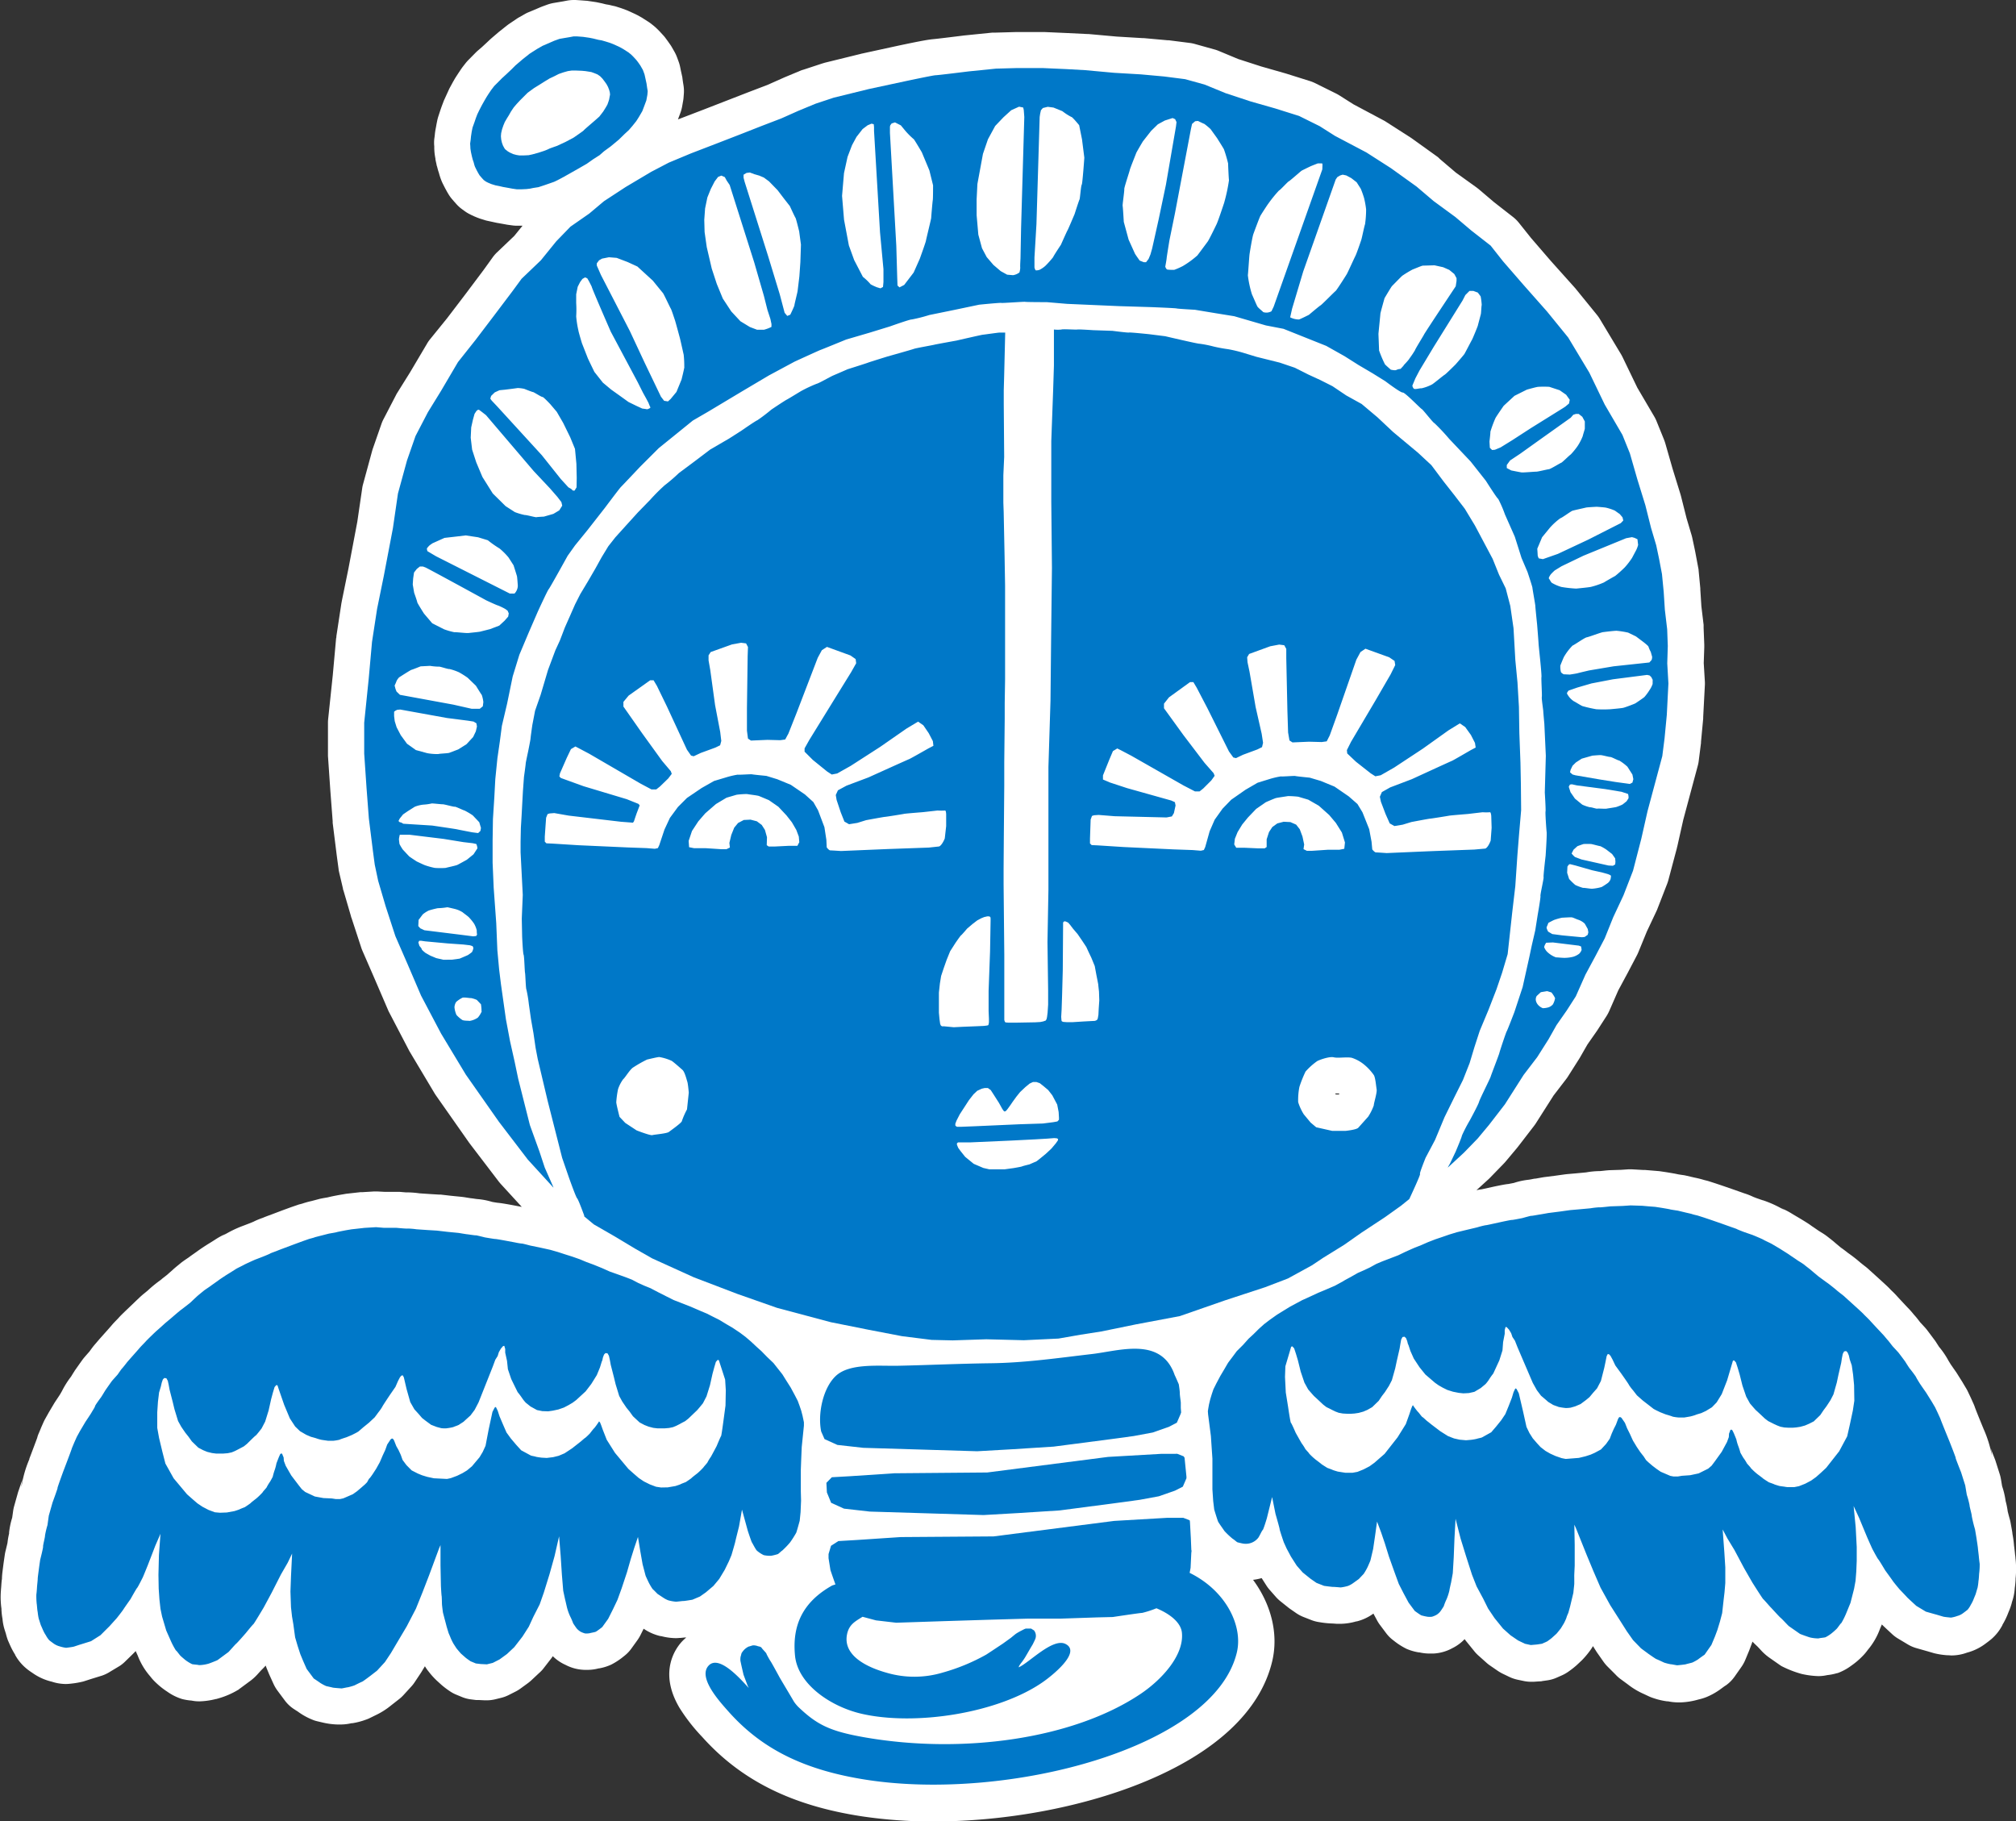
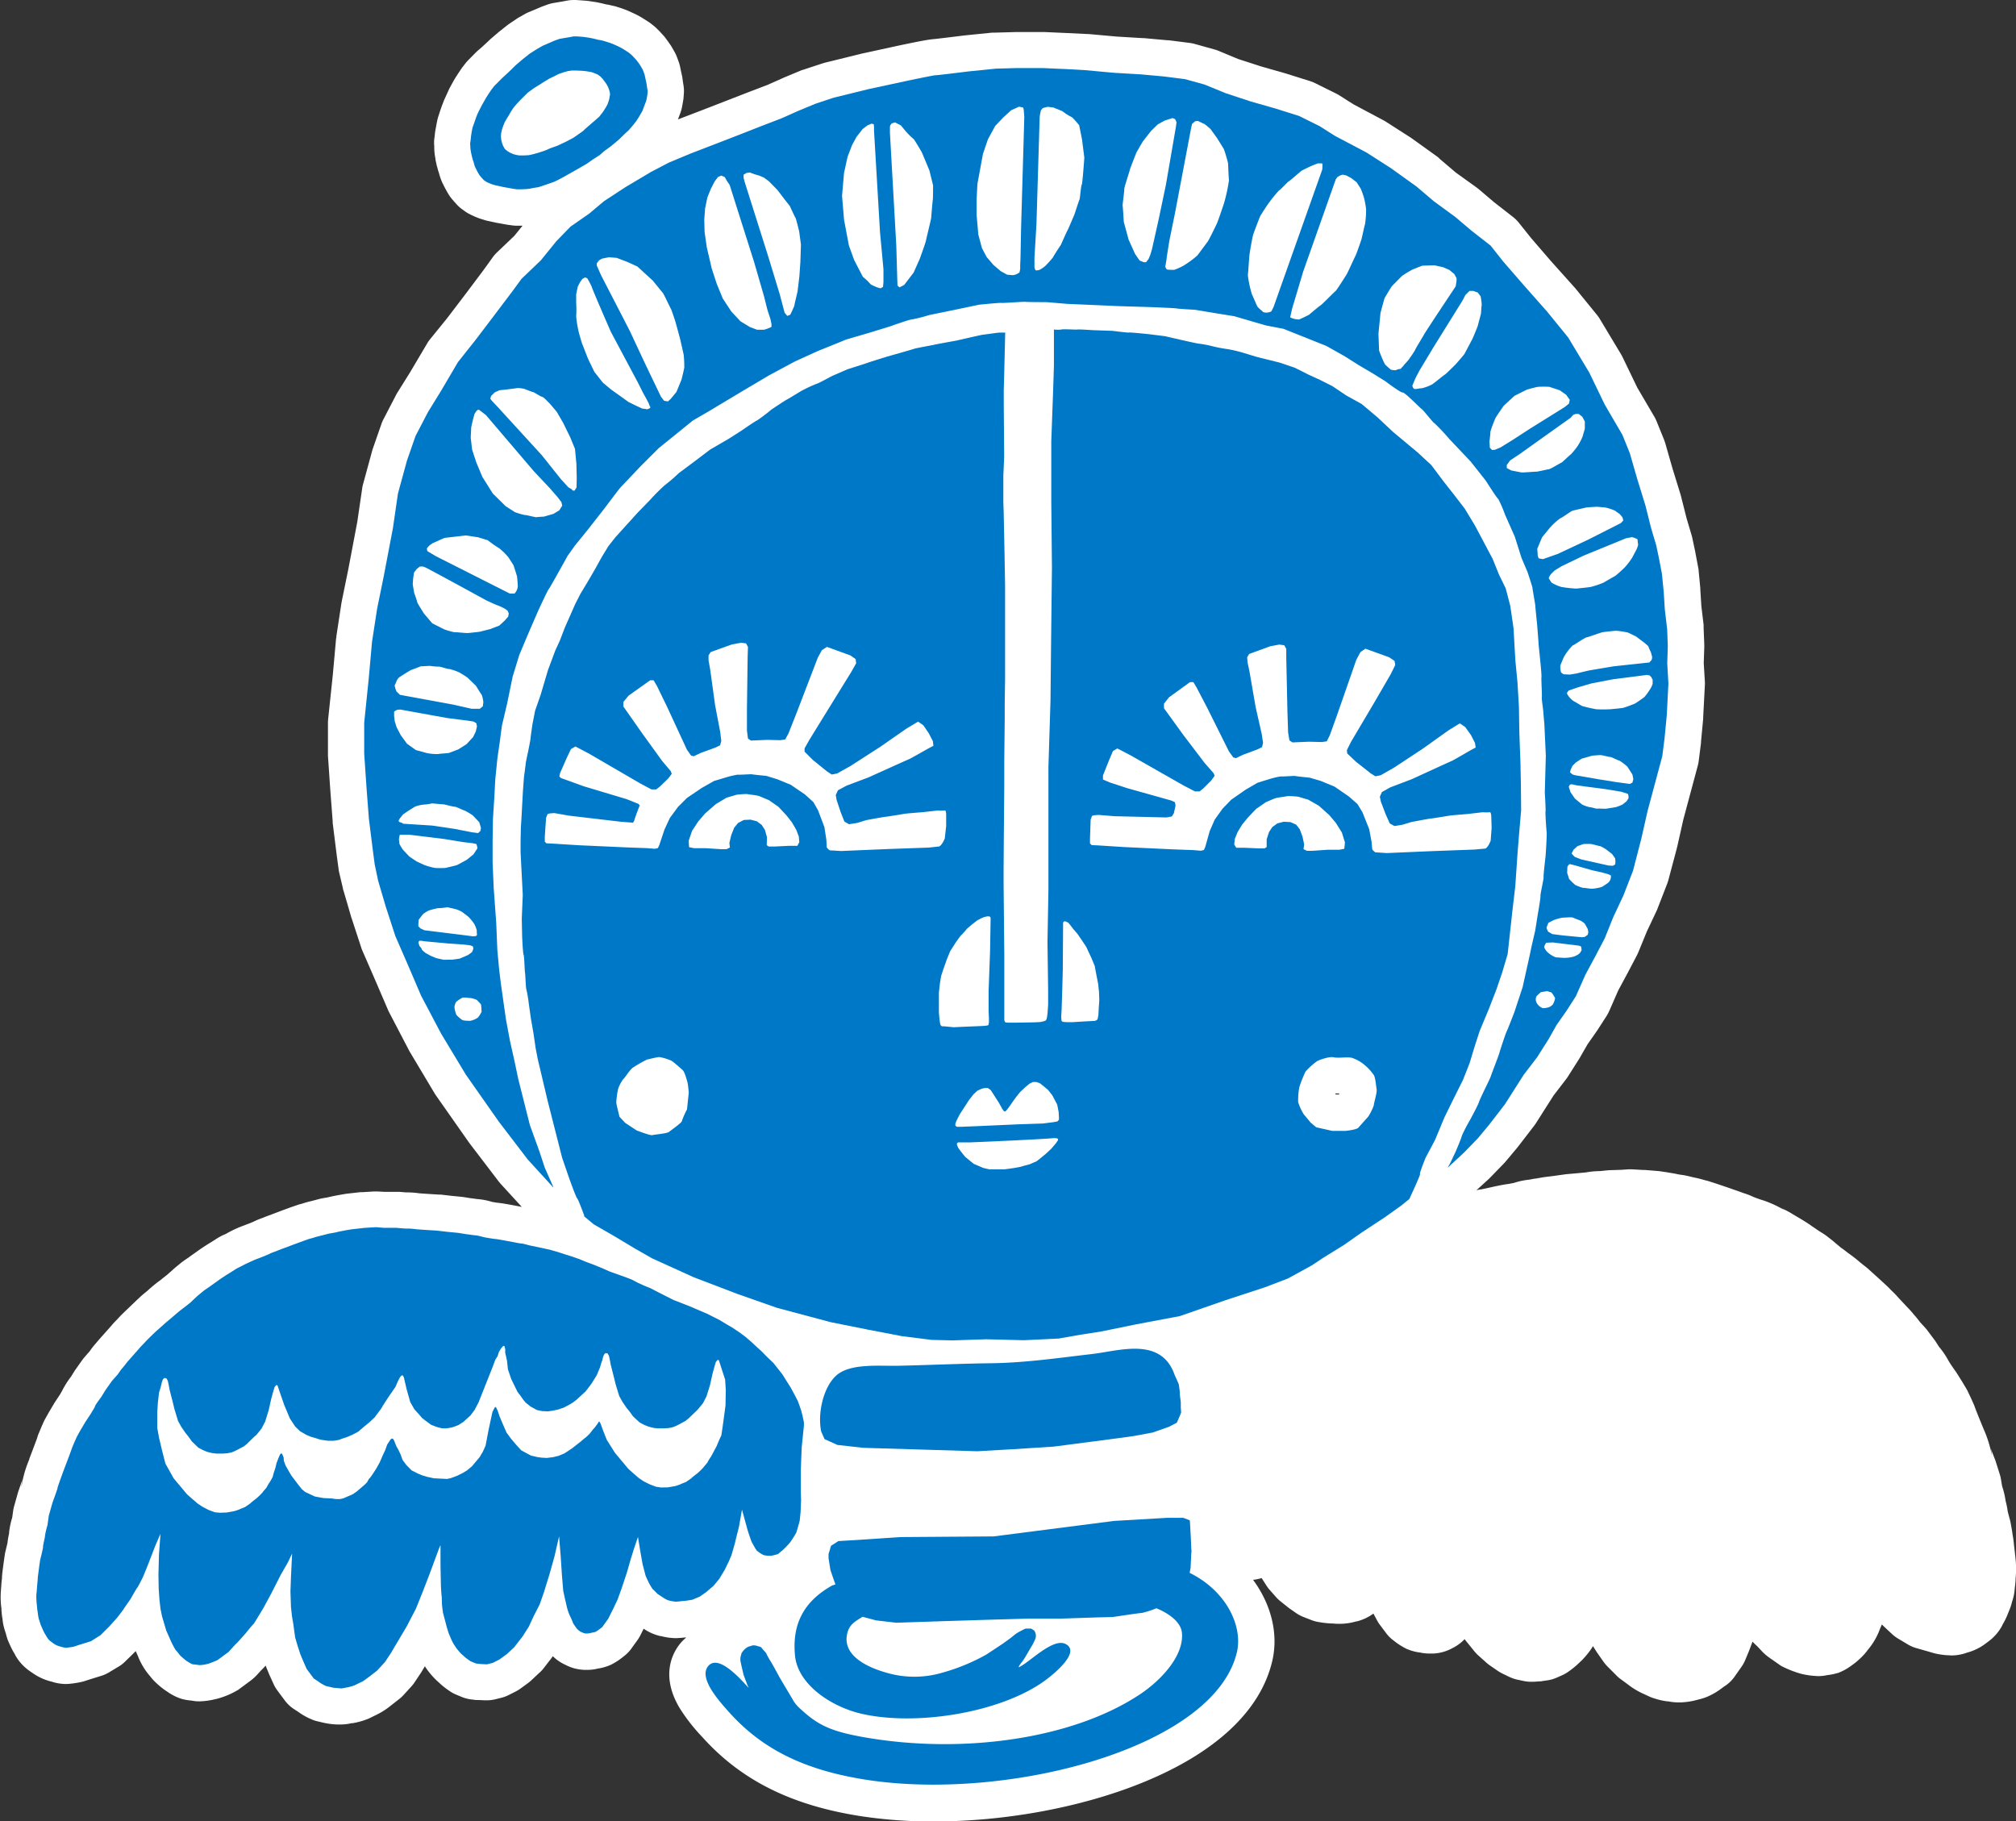
<svg xmlns="http://www.w3.org/2000/svg" viewBox="0 0 487.95 440.76">
  <rect x="0" y="0" width="487.95" height="440.76" fill="#333333" stroke="none" />
  <defs>
    <style>.cls-1{fill:#fff;}.cls-2{fill:#0078c8;}.cls-3{fill:none;}</style>
  </defs>
  <g id="Layer_2" data-name="Layer 2">
    <g id="New">
      <path class="cls-1" d="M487.82,377.13c0-.29-.1-.86-.12-1.15s-.08-.75-.15-1.28c0-.21-.05-.42-.07-.58a25.26,25.26,0,0,0-.33-2.57l-.06-.32c0-.27-.12-.87-.43-2.6-.05-.29-.11-.58-.19-.87-.2-.69-.41-1.5-.53-2a17.86,17.86,0,0,0-.45-2.29l-.06-.25a19.12,19.12,0,0,0-.84-3.53l-.28-1.68a9.14,9.14,0,0,0-.27-1.15l-1-3.15c-.07-.22-.14-.43-.23-.65-.47-1.19-1-2.52-1.09-2.84a7.91,7.91,0,0,1,.38,2,28.67,28.67,0,0,0-2.06-6.53s0-.08-.05-.13c-.79-1.93-1.75-4.28-2-5a7.67,7.67,0,0,0-.36-.9l-.6-1.34-.72-1.51a7.49,7.49,0,0,0-.36-.69l-.83-1.39-.12-.21-1.36-2.16c-.08-.13-.16-.26-.25-.38s-.92-1.31-1.27-1.83l-.56-.92a19.7,19.7,0,0,0-2.24-3.28l-.83-1.29-.08-.12c-.13-.18-1.49-2-2.06-2.75h0c-.28-.35-.56-.65-1.52-1.69l-.07-.07c-.48-.63-.89-1.17-1.33-1.65l-.31-.36c-.29-.36-.6-.71-.81-.95h0l-1-1.05c-.74-.8-1.79-1.91-2.09-2.25-.46-.52-.94-1-1.37-1.4l-.31-.31c-.44-.49-1-1-2.65-2.51l-2.39-2.16a13.68,13.68,0,0,0-1.33-1.11l-.82-.65h0a34,34,0,0,0-3.5-2.69h0l.45.28c-.35-.24-1.31-1-1.72-1.26l-1.4-1.17c-.44-.4-1-.83-1.92-1.55l-.24-.18c-.39-.29-.82-.57-1.54-1l-.4-.26-1-.69-.68-.46c-.43-.33-1.18-.82-2.81-1.8l-.1-.06c-.22-.13-1.52-.89-1.93-1.15h0a17,17,0,0,0-2.09-1.09l-.55-.26a7.5,7.5,0,0,1,1.07.65h0a26.21,26.21,0,0,0-5.59-2.55l-.14,0c.07,0,.22,0,.43.12l-1.6-.56-.74-.29a16.16,16.16,0,0,0-2.26-.88l-.27-.1-2.18-.77-2.49-.86-1.9-.64-1.71-.55c-.22-.07-.42-.12-.64-.17l-.51-.13a22.3,22.3,0,0,0-2.21-.55l-2.11-.49c-.24-.05-.47-.1-.72-.13,0,0-.73-.1-1.18-.18-.74-.17-1.62-.31-2.81-.51l-1.42-.21a5.93,5.93,0,0,0-.59-.07l-3.13-.26-.43,0L395,283h-.29l-.59,0-1.75.12-2.88.09-.74.06c-.52.06-1.14.13-1.53.16H387a19.2,19.2,0,0,0-3.09.31l-2.44.23-2.18.19-.45.05-2.51.35-2.62.33-.48.08-1.58.28c-.34,0-.67.1-1.06.17l-.53.09a17.48,17.48,0,0,0-3.64.78l-1.34.26c-.65.06-1.5.22-3.3.59l-2.55.56-.6.13a11.32,11.32,0,0,0-1.27.22l3-2.73.34-.34,3.3-3.4a6.42,6.42,0,0,0,.43-.48l2.75-3.28.21-.26,3.85-5c.16-.21.32-.42.46-.64l4.33-6.8,3.07-4a6.26,6.26,0,0,0,.43-.62l2.75-4.34a3.64,3.64,0,0,0,.23-.39l1.72-3,2.23-3.19c.07-.09.13-.19.19-.28l2.2-3.41a10.46,10.46,0,0,0,.64-1.19l2.19-5,2.32-4.31,2.24-4.27c.13-.26.25-.53.36-.8l2-4.88,2.36-5a5.89,5.89,0,0,0,.24-.58l2.33-6a8.6,8.6,0,0,0,.29-.9l2.06-7.73c0-.11.05-.22.08-.33l1.46-6.51,3.51-13.08a7.93,7.93,0,0,0,.23-1.18l.55-4.33,0-.26.53-5.64,0-.37.4-7.61a8,8,0,0,0,0-1l-.27-4.44.13-3.8V156l-.16-4.06c0-.24,0-.47,0-.71l-.54-4.49-.26-4.09,0-.27-.41-4.32c0-.27-.07-.53-.12-.8l-.69-3.67c0-.06-.73-3.45-.73-3.45-.05-.23-.11-.47-.18-.69l-1.19-4-1.34-5.32-.12-.44-1.92-6.21-1.78-6.21q-.14-.45-.3-.87l-1.81-4.46a8.29,8.29,0,0,0-.55-1.12l-4.11-7-3.58-7.42c-.12-.24-.24-.47-.38-.7l-5.12-8.52a8.75,8.75,0,0,0-.71-1l-5.11-6.28a2,2,0,0,0-.23-.27L375.4,63.2l-4.83-5.6-2.93-3.67a8.65,8.65,0,0,0-1.46-1.44l-4.55-3.55-3.72-3.16-.54-.42-5-3.59-3.87-3.29A6.41,6.41,0,0,0,348,38l-6.2-4.45-.38-.26-5.93-3.8a6.11,6.11,0,0,0-.61-.36l-7.3-3.89-3.44-2.18c-.25-.15-.51-.3-.77-.43l-5-2.48a10.09,10.09,0,0,0-1.28-.52l-5.79-1.82-.24-.07-5.78-1.65-5.6-1.81-4.8-2a7.76,7.76,0,0,0-1-.33l-4.69-1.31a8.51,8.51,0,0,0-1.24-.25l-5.1-.65-.31,0-5.65-.51-.28,0-6.33-.38-6.88-.62-.33,0L258.34,8l-5.64-.25h-6.61l-5.32.15c-.21,0-.42,0-.64,0l-6.82.69c-2.86.36-6.3.78-7.27.87s-2.12.21-8.89,1.65L208.47,13l-.26.07-8.54,2.1-.64.19-4.41,1.45L194,17l-4.13,1.72-4.11,1.83-4.64,1.77-10.84,4.21-6.19,2.37h0l.57-1.52a9.4,9.4,0,0,0,.42-1.49l.24-1.35a7.9,7.9,0,0,0,.12-.85l.07-.89a8.69,8.69,0,0,0-.07-2.1l-.13-.8-.14-1c0-.19-.06-.38-.1-.58l-.28-1.27-.17-.85a9.21,9.21,0,0,0-.36-1.27l-.39-1.06a9.56,9.56,0,0,0-.62-1.34l-.63-1.1a7.39,7.39,0,0,0-.42-.66l-.54-.77-.53-.72a6.61,6.61,0,0,0-.63-.77l-.69-.75-.29-.31-.6-.59c-.23-.22-.46-.42-.7-.62l-.63-.5a9,9,0,0,0-.74-.52l-1.27-.81a4.48,4.48,0,0,0-.47-.28l-.77-.43-.57-.29-.85-.39-.86-.39c-.2-.09-.39-.17-.59-.24l-.89-.33-.29-.1-1-.32-.39-.12L148,1.32a9.4,9.4,0,0,0-.92-.2l-.43-.07-.95-.24-.39-.08-.9-.19-.51-.08L142.41.24a5.14,5.14,0,0,0-.55-.06L140.41.07,139.32,0h-.43a9.4,9.4,0,0,0-1.59.14l-1,.19L134,.72a9.7,9.7,0,0,0-1.52.4l-1.26.46-.47.19-1.47.63L127.83,3a8.06,8.06,0,0,0-.83.42l-1.38.78c-.2.11-.39.23-.58.36l-1.76,1.19q-.27.18-.54.39L121,7.52l-.24.19-1.72,1.47-.33.29-1,.94-1.08,1-.93.8c-.18.15-.35.31-.52.48l-1.84,1.86c-.24.25-.47.51-.69.79l-.71.91-.35.49-.7,1.05-.61.94c-.06.11-.13.21-.19.31l-.47.82L109,21c-.12.22-.24.44-.34.66l-1.09,2.39a5.31,5.31,0,0,0-.23.55l-.35.92-.09.24-.3.86L106.15,28a9.5,9.5,0,0,0-.32,1.16l-.2,1c0,.08-.25,1.36-.25,1.36l-.09.61-.07.71-.11.81a8.74,8.74,0,0,0,0,1.77s0,.28,0,.49a13.6,13.6,0,0,0,.28,2.46.52.52,0,0,0,0,.11c0,.18.28,1.38.28,1.38,0,.16.07.3.12.46l.22.83c.06.22.14.45.22.68a15.56,15.56,0,0,0,.59,1.82q.15.38.33.75l.42.83.13.26.35.64.18.33.33.55a8.33,8.33,0,0,0,.9,1.24l.43.5.6.67a8.42,8.42,0,0,0,1.37,1.23l.58.42a8.36,8.36,0,0,0,1.14.71l.53.27.67.31.77.32.63.23,1,.31a6.54,6.54,0,0,0,.94.25l.88.19.77.17.47.1,1.14.2,1,.18.37.07,1.17.16a8.45,8.45,0,0,0,1.22.09h1.33l-2,2.47-4.27,4.07a8.89,8.89,0,0,0-1,1.18l-2.16,3-4.45,5.93-4.36,5.72L104,82.22a8.08,8.08,0,0,0-.67,1l-4.08,6.89-3.12,5q-.17.27-.3.54l-3,5.78a8.24,8.24,0,0,0-.51,1.18l-2.06,5.91c-.07.19-.12.38-.18.57l-2.18,8a7.24,7.24,0,0,0-.22,1l-1.2,8.2-2.14,11.3-1.62,7.94c0,.14-.06.28-.08.43l-1.22,8c0,.17,0,.35-.07.53l-.8,8.87L79.43,174a9.08,9.08,0,0,0-.05.91l0,7.47c0,.19,0,.38,0,.57l.58,8.47.56,7.34c0,.13,0,.26,0,.39l1,8s.44,3.25.44,3.25c0,.22.07.43.11.65L83,215c0,.22.1.44.17.65l1.8,6.16c0,.08,0,.17.08.25l2.36,7.21a8.21,8.21,0,0,0,.29.78l2.89,6.64,3.32,7.72a6.09,6.09,0,0,0,.3.63L99,254.22c.07.14.15.28.23.41l5.94,9.95c.11.18.23.36.35.54l8,11.4.22.3,7,9.17c.16.2.32.39.49.58l5.06,5.52-2.48-.47c-1.91-.35-2.75-.47-3.34-.52-.4-.05-1-.15-1.36-.22a16.82,16.82,0,0,0-3.68-.69l-.52-.07c-.37-.06-.68-.1-1-.13l-1.6-.26-.56-.07-2.61-.26-2.5-.29-.47,0-2.11-.13-2.51-.17a22.43,22.43,0,0,0-2.84-.23h-.48l-1.55-.13c-.25,0-.49,0-.74,0l-2.83,0-1.73-.09H91l-.53,0-2.8.17-.46,0-3.11.35a4.46,4.46,0,0,0-.51.07l-1.46.25c-1.13.21-2,.38-2.78.58l-1.21.21-.73.15-2,.53a21.59,21.59,0,0,0-2.23.62l-.48.13a5.31,5.31,0,0,0-.68.2l-1.54.53-2.11.77-2.37.9c-1.43.53-2,.74-2.27.87l-.27.1a17.32,17.32,0,0,0-2.12.89l-.74.31-1.64.63.34-.12h0a26.67,26.67,0,0,0-5.47,2.64h0a8.69,8.69,0,0,1,1-.64l-.48.24a18.12,18.12,0,0,0-2.21,1.23c-.39.26-1.5.95-1.79,1.12,0,0-2,1.25-3.08,2.11l.32-.25-.75.53c-.51.36-.83.58-1.09.79l-.4.27c-.71.48-1.12.77-1.51,1.07l-.35.29c-.88.72-1.34,1.1-1.72,1.46l-1.41,1.24c-.38.3-1.28,1-1.63,1.27a4.27,4.27,0,0,1,.56-.37,30.24,30.24,0,0,0-3.55,2.85l-.74.61a17.89,17.89,0,0,0-1.37,1.2l-.49.46-1.28,1.23-.66.63c-1.54,1.47-2.08,2-2.5,2.48l-.31.33c-.42.43-.9.91-1.35,1.45s-1.91,2.16-2.56,2.89l-.33.37c-.06.07-.13.14-.19.22L23,325.34c-.44.5-.84,1.05-1.35,1.76l-.12.13c-.5.57-1.21,1.38-1.33,1.54l-.11.14c-.3.39-1.77,2.49-2,2.81l-.08.12c0,.08-.19.29-.35.57l-.48.78A21.39,21.39,0,0,0,15,336.66l-.46.8c-.33.52-1.17,1.77-1.18,1.79s-.18.27-.26.41l-1.3,2.19-.12.22-.79,1.41c-.13.23-.24.46-.35.7l-.62,1.4c0,.06-.64,1.54-.64,1.54A6,6,0,0,0,9,348c-.25.68-1.15,3.08-1.9,5.05a.56.56,0,0,0,0,.12,27.14,27.14,0,0,0-1.91,6.73,7.68,7.68,0,0,1,.35-2.15c-.11.36-.63,1.79-1,2.91q-.12.31-.21.63l-.89,3.17a9.06,9.06,0,0,0-.25,1.15l-.24,1.7a19.16,19.16,0,0,0-.75,3.57,2.56,2.56,0,0,1,0,.27,17.6,17.6,0,0,0-.39,2.27c-.11.47-.3,1.28-.48,2a8.55,8.55,0,0,0-.17.88s-.33,2.23-.37,2.61l-.06.47c-.15,1.16-.23,1.82-.25,2.43,0,.16,0,.37-.05.57-.06.54-.1,1.06-.11,1.26s-.07.91-.09,1.1c0,0,0,.07,0,.11a20,20,0,0,0,.29,5.49h0a7.55,7.55,0,0,1-.19-1l0,.28c.08.81.14,1.48.27,2.13a12.38,12.38,0,0,0,.69,3.18c0,.11.07.23.11.35A14.72,14.72,0,0,0,1.92,397c.15.34.41.94.58,1.31a17.82,17.82,0,0,0,1.16,2.15l0,.06a11.4,11.4,0,0,0,2.81,3.36c.38.31.78.6,1.39,1A13.34,13.34,0,0,0,12.55,407a11,11,0,0,0,3.36.56,10.35,10.35,0,0,0,1.2-.08,21.51,21.51,0,0,0,3.06-.53l1.31-.42.46-.15,2.69-.83a8.85,8.85,0,0,0,2.07-1L29,403.17A8.6,8.6,0,0,0,30.41,402c1.41-1.37,2.06-2,2.43-2.41l.5,1.1a16.59,16.59,0,0,0,3,5,12.46,12.46,0,0,0,1.51,1.65,18.28,18.28,0,0,0,2.52,2l.08.05a12.7,12.7,0,0,0,3.57,1.79,12.8,12.8,0,0,0,2.33.39h0a9.33,9.33,0,0,0,1.92.19,17.87,17.87,0,0,0,4-.57h0l.09,0,.62-.18h0a19.64,19.64,0,0,0,4.6-2c.09,0,.17-.12.26-.18l2.38-1.76A12.58,12.58,0,0,0,62.52,405l.7-.77c.33-.31.71-.71,1.09-1.12.07.2.14.41.22.61l.65,1.57,1,2.2a9.31,9.31,0,0,0,1,1.7l1.72,2.31A8.67,8.67,0,0,0,71,413.53s.85.55,1.17.79c-.23-.17-.39-.31-.53-.43a16,16,0,0,0,4.18,2.39l.27.1c.49.16.92.25,1.56.4l.39.09a17.46,17.46,0,0,0,3.67.49l.28,0h.54a11.67,11.67,0,0,0,2.53-.31l.22,0a17,17,0,0,0,3.2-.83,7.75,7.75,0,0,0,1.15-.48l1.22-.6a18,18,0,0,0,3.83-2.42l1.88-1.47a8.62,8.62,0,0,0,1.09-1l1.89-2.07a7.75,7.75,0,0,0,.83-1.06l1.45-2.18c.08-.11.15-.23.22-.35l.8-1.32c.15.22.26.4.26.4a8.6,8.6,0,0,0,.63.86,18.46,18.46,0,0,0,2,2.22h0l1.1,1a19.73,19.73,0,0,0,2,1.52,8.27,8.27,0,0,0,1.6.87l1.31.54a8.39,8.39,0,0,0,2.31.61l1.2.15.67,0,1.47.07h.38a9,9,0,0,0,2.06-.24l1.42-.35a8.68,8.68,0,0,0,1.92-.71l1.64-.83a8.74,8.74,0,0,0,1.17-.72l1.8-1.31c.29-.22.57-.45.84-.7l1.77-1.66a9.38,9.38,0,0,0,1-1l2-2.58c.15-.19.28-.38.41-.58a10.5,10.5,0,0,0,3.14,2.13l.09.05a10.61,10.61,0,0,0,4.53,1.13h.47a10.7,10.7,0,0,0,2.87-.36l.1,0a11.93,11.93,0,0,0,2.8-.85l.23-.11a16.69,16.69,0,0,0,3-2,8.58,8.58,0,0,0,1.78-1.83l1.44-2a9.73,9.73,0,0,0,.73-1.19l.81-1.62a11.92,11.92,0,0,0,4.07,1.79l.16,0a14.62,14.62,0,0,0,3.42.49c.29,0,.65,0,1-.05l.25,0,1-.1.41,0a11.25,11.25,0,0,0-.95.88c-1.48,1.55-5.9,7.31-.69,16.13a43.79,43.79,0,0,0,5.31,6.85l.27.29c9.43,10.48,21.7,16.56,38.6,19.13a116,116,0,0,0,17.31,1.24h0c17.28,0,35.58-3.37,50.2-9.25,17.9-7.2,28.89-17.4,31.77-29.51,1.59-6.69-.28-13.82-4.63-19.72a12.57,12.57,0,0,0,2.08-.42l1.15,1.8a8.35,8.35,0,0,0,.81,1.07l1.45,1.65a9,9,0,0,0,1.09,1.05l1.89,1.51c.19.15.38.3.58.43l1.44,1a9,9,0,0,0,1.71.9l1.84.72a8.68,8.68,0,0,0,2,.53,21.65,21.65,0,0,0,3.28.33l.95.07.33,0c.23,0,.48,0,.7,0a14.38,14.38,0,0,0,3.7-.59l.13,0a11.66,11.66,0,0,0,4-1.88l.86,1.6a8.86,8.86,0,0,0,.76,1.19l1.5,2a8.39,8.39,0,0,0,1.78,1.74,16.51,16.51,0,0,0,3.12,2l.12.05a12.07,12.07,0,0,0,2.86.81l.14,0a11.14,11.14,0,0,0,2.55.28l.73,0a10.54,10.54,0,0,0,4.66-1.29l0,0a10.54,10.54,0,0,0,3-2.2c.14.2.28.39.43.57l2.05,2.53a9.22,9.22,0,0,0,1,1l1.81,1.62a7.73,7.73,0,0,0,.9.7l1.83,1.26a11.5,11.5,0,0,0,1.13.66l1.66.8a9.27,9.27,0,0,0,2,.68l1.42.3a8.79,8.79,0,0,0,1.84.2c.2,0,.41,0,.61,0l1.47-.1c.21,0,.42,0,.64-.07l1.19-.17a8.48,8.48,0,0,0,2.31-.66l1.29-.57a9.36,9.36,0,0,0,1.62-.94,20.88,20.88,0,0,0,1.95-1.54l1.19-1.12a19.89,19.89,0,0,0,1.86-2.17c.22-.29.43-.58.62-.89l.24-.4.82,1.3a3.75,3.75,0,0,0,.24.36l1.5,2.14a9.69,9.69,0,0,0,.87,1.05l2,2a8.93,8.93,0,0,0,1.08,1l1.77,1.3.19.14a17.72,17.72,0,0,0,3.81,2.28l1.3.61a10.21,10.21,0,0,0,1.16.44,16.65,16.65,0,0,0,3.17.74l.24,0a12.51,12.51,0,0,0,2.34.26h.48l.32,0a17.59,17.59,0,0,0,3.89-.6l.32-.09a12.42,12.42,0,0,0,2.09-.65h0a16.48,16.48,0,0,0,3.47-2c.34-.25,1-.74,1.07-.75a8.86,8.86,0,0,0,2.16-2.16l1.65-2.35a9,9,0,0,0,.93-1.69l.83-2,.1-.24.6-1.59c.07-.19.14-.39.2-.59.38.39.76.76,1.11,1.08.19.18.45.47.7.73a12.86,12.86,0,0,0,2.34,2.12l2.46,1.72.39.26a25.63,25.63,0,0,0,4.85,1.9h0a20.58,20.58,0,0,0,4.08.54,9.6,9.6,0,0,0,2.16-.24h0a13,13,0,0,0,2.4-.48l.1,0a13.11,13.11,0,0,0,3.41-1.86l0,0a17.71,17.71,0,0,0,2.51-2.12,12.55,12.55,0,0,0,1.42-1.66,16.69,16.69,0,0,0,2.94-5.08l.45-1.06c.31.31.91.88,2.49,2.34a8.46,8.46,0,0,0,1.44,1.08l2.32,1.39a8.67,8.67,0,0,0,2.12.92l2.71.77.51.15,1.1.32a18.26,18.26,0,0,0,3.13.48l.11,0c.32,0,.67.05,1,.05h0a10.94,10.94,0,0,0,3.65-.67,12.88,12.88,0,0,0,4.55-2.22c.43-.31.75-.56,1.05-.8l.3-.24a11.45,11.45,0,0,0,2.71-3.43l0-.06a17.11,17.11,0,0,0,1.15-2.26c.12-.3.36-.9.49-1.21a14.61,14.61,0,0,0,.63-1.86c0-.13.07-.27.09-.34a12.23,12.23,0,0,0,.62-3.23,19.59,19.59,0,0,0,.2-2l0-.31A21.7,21.7,0,0,0,487.82,377.13ZM324.09,264.88h-.64l-.27-.06.06-.18h.91Z" />
      <path class="cls-2" d="M117.59,43.94l.53.27.78.33,1,.31,1,.2.86.2,1.19.21,1,.19,1.17.17h1l1.29-.06.86-.1.81-.17,1.23-.19,1.32-.43,1.39-.48,1.11-.39,1.24-.61,1.18-.64,1-.56.9-.51,1.47-.83,2.1-1.21,1.63-1.15,1.48-.94,1.07-.94,1.59-1.16,2-1.66,1.42-1.39,1-.92.86-1,.92-1.15.64-1,.84-1.44.46-1.21.51-1.37.25-1.35.08-.89-.14-.84-.14-1-.29-1.33L156,18l-.39-1.06-.63-1.1-.54-.77L154,14.5l-.69-.75-.6-.59-.63-.5-1.27-.81-.77-.43-.79-.37-.87-.39-.88-.33-1-.31-.88-.25-.77-.13-1.3-.32-.91-.18-1.52-.22-1.46-.11-.84,0-1,.19-1.2.2-1.2.21-1.25.45-1.43.62-1.43.62-1.38.79L128.19,13l-1.7,1.35-1.72,1.47-1,1L122.52,18l-1,.91-.89.9-1,1-.71.92-.71,1.05-.48.76-.48.82-.59,1.05L116,26.68l-.48,1-.35.92-.31.92-.49,1.36-.2,1L114,33l-.08.83-.13.92s.07.94.06,1.05.12.87.14,1,.25,1.15.25,1.15l.22.82a4.9,4.9,0,0,1,.27.84,5.56,5.56,0,0,0,.26.81l.41.83.35.64.33.55.43.5.49.55,5.63-6.89-.51-.67-.38-.69-.25-.69-.18-.78-.07-.79.06-.75.22-.95.32-.93.34-.82.55-.94.42-.67.52-.92.67-1,.71-.83.79-.85.86-.86,1-1,1.54-1.13,1.33-.82,1.35-.85L133,19l1.23-.58s.91-.47,1-.51,1.21-.42,1.21-.42l1-.28.95-.14.94,0,1.49.06.9.08,1.42.23.79.29.68.28.63.43.56.57.55.72.46.65.36.67.27.7.16.6.06.53-.1.49-.12.69-.16.51s-.23.66-.26.73-.39.69-.39.69L146,27l-.94,1.22-1.35,1.19s-2.52,2.15-2.44,2.16-2.42,1.73-2.42,1.73l-1.88,1-2.13,1s-2.12.73-2,.74a11.93,11.93,0,0,1-1.25.51l-1.29.42-1.5.41-.85.18-1.23.06-1,0-.73-.12-.82-.22-.81-.38-.48-.29-.56-.45L117,43.52Z" />
      <path class="cls-2" d="M403.54,160.54l.13-4.19-.15-4.06-.56-4.72-.28-4.33-.42-4.32-.7-3.68-.69-3.27-1.25-4.2-1.38-5.5L396.3,116l-1.81-6.29-1.8-4.46-4.28-7.33-3.73-7.73-5.12-8.51-5.11-6.28L368.79,69l-5-5.76-3-3.8-4.69-3.66-3.86-3.27L347,48.67l-4.14-3.52-6.2-4.45-5.93-3.8-7.59-4-3.72-2.36-5-2.48-5.79-1.82-5.93-1.69-6.06-2-5.1-2.09-4.69-1.3-5.09-.65L276.14,18l-6.48-.38-7-.64L258,16.72l-5.65-.25h-6.2l-5.08.14-6.62.67s-7.43.93-8,.93S219,19.68,219,19.68l-8.67,1.86-8.54,2.1-4.4,1.46-4.13,1.71-4.13,1.84-4.82,1.85-5.09,2-5.78,2.24-6.19,2.38-5.37,2.24-4.27,2.23-6.19,3.68-5.23,3.42-3.57,3-4.54,3.16-3.44,3.55L130.91,63l-4.67,4.47-2.2,3-4.53,6-4.4,5.79-4.26,5.37-4.12,7-3.16,5.13-3,5.77-2.06,5.91-2.19,8-1.22,8.39L92.9,139.36l-1.63,8-1.23,8-.8,8.92-1.09,10.63,0,7.46.57,8.4.56,7.34,1,8,.42,3.14.83,3.93,1.81,6.16,2.35,7.21,2.91,6.68,3.31,7.72,4.84,9.18,6,9.95,8,11.4,7,9.16,6.21,6.79-.06-.2-2.05-4.65-1.29-3.91-2.31-6.39-1.45-5.74-1.38-5.48-.85-4.07-1.12-5-1-5.32-1.2-8.48-.44-3.57-.43-4.65-.27-6.56-.62-8.57-.26-6.07v-5.4l.08-5.15.33-5.16.24-4.48.51-5.07.58-4,.5-3.83,1.27-5.4,1.35-6.57,1.61-5.24,2.28-5.41,2.2-5.07s2.37-5.16,2.63-5.41,4.58-8.07,4.58-8.07l1.78-2.5,3.05-3.75,4.16-5.32s3.56-4.75,3.9-5.08,4.67-4.92,4.67-4.92l4.5-4.49,4.33-3.5,3.91-3.17,3.74-2.17,8.06-4.83,6.63-3.93,6.2-3.33s6-2.75,6.29-2.84,6.2-2.51,6.2-2.51l5.7-1.67L215.4,79s4.93-1.76,5.27-1.68a37.62,37.62,0,0,0,4.26-1.08L231,75l6-1.26s5.09-.51,5.35-.43,5.53-.33,5.79-.26,5.27.08,5.27.08l4.85.41,12.59.55,7.82.24s5.86.23,6.12.32,4.43.32,4.43.32l4.94.82,4.58.74,7.66,2.23,4.26.82L321,83.71l4.43,2.49,3.4,2.15,3.4,2,3.07,1.91S339,95.07,339.52,95s4.34,3.91,4.6,4,2.81,3.41,3.07,3.41a50,50,0,0,1,3.58,3.81l5.19,5.48,3.67,4.65s2.73,4.32,3,4.4a28.6,28.6,0,0,1,1.62,3.74l2.39,5.4,1.63,5.15,1.45,3.4s1.19,3.58,1.19,3.83.7,4.07.7,4.4.44,4.57.44,4.57.34,4.24.34,4.49.35,3.57.35,3.57.43,4.16.35,4.57.18,4.49.09,4.82.35,3.16.35,3.42.26,3.07.26,3.07l.36,7.73-.25,8.89s.27,4.33.18,4.58.18,4.32.27,5-.25,5.73-.25,5.73-.58,4.92-.49,5.17-.84,4.23-.76,4.57-.67,4.58-.67,4.58l-.59,3.74-.84,3.64-.6,2.84-1.61,7.24-2,6.06s-1.69,4.41-1.86,4.66-1.69,4.83-1.78,5.25-2,5.32-2.11,5.74-2.63,5.4-2.8,6.07-2.2,4.41-2.2,4.41a37.88,37.88,0,0,0-1.95,3.75c0,.33-1.52,3.9-1.52,3.9l-1.35,2.84-.57,1,.24-.19,3.71-3.43,3.3-3.4,2.74-3.29,3.86-5,4.52-7.1,3.3-4.32,2.75-4.34,1.92-3.41,2.48-3.55,2.19-3.41,2.33-5.25,2.47-4.59,2.2-4.2,2.06-5.12,2.46-5.25,2.33-6,2-7.73,1.51-6.69L402.34,183l.55-4.33.54-5.64.39-7.61Zm-308,14-.15-1.23,0-1.07.36-.26.38-.19.74-.07,11.33,2.05,5,.64,1.41.22.7.42.13.78-.27,1.17-.65,1.37-1.61,1.74-2,1.26-2.18.83c-.32.12-2.43.19-2.62.29a12.87,12.87,0,0,1-2.71-.21l-2.74-.75L98.51,180,97,177.93l-1-1.91Zm1.21,23.56.81-1,1.15-.79,1.68-1.06a7.67,7.67,0,0,1,2.17-.52,11.37,11.37,0,0,0,1.89-.27c.2-.06,2.3.2,2.7.19s2.7.66,2.91.59,2.17.91,2.36.91a17.38,17.38,0,0,1,2,1.18L116,199l.41,1.37-.13.73-.55.52-1.47-.19s-3.46-.66-3.66-.72-6-.91-6-.91l-7-.44-.41-.26-.47-.13-.27-.27Zm2.24,9.1c-.2-.19-1.28-1.37-1.48-1.57a11.31,11.31,0,0,1-.82-1.37s-.13-1-.13-1.18a10,10,0,0,1,.2-1.05h2.43l8.18,1,4.8.78,2.23.26.88.19a2.81,2.81,0,0,1,.27,1.06l-.94,1.44L113,208.07s-1.9,1.06-2.3,1.25-2.36.59-2.83.73a17.87,17.87,0,0,1-2.64,0,17.63,17.63,0,0,1-2.37-.65c-.21-.06-2-.91-2-.91S99.15,207.38,98.94,207.18Zm16.51,18.93-.24.4-.73.08-3.07-.39-6.22-.77-2.51-.31-1-.47-.49-.54.08-1.5,1-1.33a7.24,7.24,0,0,1,1.46-.94,21.81,21.81,0,0,1,2.18-.56,16.24,16.24,0,0,0,2.34-.23s1.7.38,2,.47a6.38,6.38,0,0,1,1.7.77c.24.23,1.38,1,1.62,1.33a11.59,11.59,0,0,1,1.13,1.41,6.29,6.29,0,0,1,.65,1.64C115.37,225.48,115.45,226.11,115.45,226.11Zm-8.22,6.14-1.69-.39-1.42-.59-1.16-.65s-.94-.72-.94-.92-.55-.78-.55-.78l-.26-.85.2-.4H102l.88.13,5.54.51,3.72.26,1.62.19.61.2a1,1,0,0,1,.2.52,3.38,3.38,0,0,1-.33.92,11.73,11.73,0,0,1-1,.73c-.27.13-2,.86-2,.86l-1.95.26Zm9.32,12.5a6,6,0,0,1-.94,1.51,4.82,4.82,0,0,1-2,.8c-.34-.07-1.49,0-1.83-.27a7.38,7.38,0,0,1-1.35-1.18,6.13,6.13,0,0,1-.48-1.83,2.57,2.57,0,0,1,.41-1.31,6.65,6.65,0,0,1,1.48-1c.34-.21,1.9.12,2.1.06a6.26,6.26,0,0,1,1.42.45l1,1.05A10.69,10.69,0,0,1,116.55,244.75Zm.26-73.83-.73.59h-2l-4.43-1-12.9-2.37-.83-.8-.24-.62-.22-.83a9.85,9.85,0,0,0,.49-1.14,3.58,3.58,0,0,1,.61-.84s2.77-1.79,3-1.83,2.19-.83,2.19-.83l2.3-.12a13.83,13.83,0,0,0,2.09.19c.2-.1,2.32.67,2.58.57a13.09,13.09,0,0,1,2.33.8,22,22,0,0,1,2.09,1.32l2,1.93s1.26,2.06,1.42,2.23a8,8,0,0,1,.38,1.73ZM123,149.23l-.88,1-1.28,1.18-2.23.85-2.36.6c-.2.07-2.29.27-2.84.34s-3.17-.26-3.44-.19a16.79,16.79,0,0,1-2.51-.72l-2.84-1.44-2-2.35s-1.63-2.56-1.63-2.75-.75-2.3-.75-2.3l-.34-2L100,140l.21-1.44.67-.86.74-.59h.75l.54.2c.2,0,14.81,8,14.81,8s2.64,1.24,2.85,1.24a14.39,14.39,0,0,1,1.75.85l.54.4.28.65Zm1.55-5.58h-1.16l-2.83-1.43-15-7.58-2.1-1.24a2.64,2.64,0,0,1-.14-.6c0-.19.68-.84.68-.84l.67-.47,2.91-1.31,2.9-.33,2.23-.27,3,.45,2.36.72a26,26,0,0,0,2.85,2,16.29,16.29,0,0,1,2.16,2.16l1.22,1.9s.75,2.35.82,2.62.21,2.16.21,2.42A2.84,2.84,0,0,1,124.53,143.65Zm10.81-20.13-1.42.85-2.29.66s-1.62.08-1.82.14-2.51-.58-2.78-.52a15.2,15.2,0,0,1-2.43-.71l-2.24-1.44-3.11-3.07-2.51-4-1.49-3.54-1-3.08-.34-2.88.12-2.49.41-1.84.4-1.44.47-.72.34-.26h.27l.61.45,1.08.84L129.17,114l3.94,4.19,1.82,2.09.95,1.24.2.86Zm4.19-5.57-.48.78h-.4l-.41-.39c-.2-.13-.68-.39-.68-.39l-1.83-2-4.6-5.77L120.36,98.38,119,96.94l-.33-.46.2-.66.87-.85,1.16-.53,1.34-.13s2.71-.33,3.05-.4a8.58,8.58,0,0,1,1.61.2s1.9.77,2.1.77,2.1,1.25,2.3,1.19,1.9,1.76,1.9,1.76l1.56,1.84,1.55,2.68,1.7,3.47,1.16,2.82.34,3.6.08,3.41Zm17.81-19.21s-.59.36-.83.3-1.08-.16-1.08-.16L154,98.21l-1.88-.92-2-1.44-2.2-1.57-2-1.67L143.86,90s-1.51-3.1-1.6-3.34-1.32-3.37-1.39-3.55S140,80.21,140,80a24,24,0,0,1-.54-3.45,25.49,25.49,0,0,0,0-3.21l0-2.12.37-1.82.57-1.12.57-.78.65-.37.52.23.41.69.66,1.3c-.08.17,4.62,10.92,4.62,10.92l6.53,12.25,1.28,2.55.77,1.39.53,1,.32.8S157.52,98.67,157.34,98.74Zm8.28-9.95c0,.35-.68,3.06-.68,3.06l-1.23,3-1.42,1.72-.64.58-.93-.15-.77-1-1.17-2.44L156,87.72l-3.55-7.6-7-13.57-1-2.28v-.55L145,63l.72-.41,1.67-.33,1.87.15,2.63,1,2.38,1.09L155.91,66,158,67.91s2.23,2.75,2.45,3,1.75,3.56,1.91,3.78.87,2.42,1,2.79,1.06,3.82,1.21,4.38.81,3.57.91,4A25.51,25.51,0,0,1,165.62,88.79Zm21.08-9.67a9.21,9.21,0,0,1-1.8.68l-1.69,0-1.72-.65-2.3-1.4L177,75.38l-2.05-3.12-1.46-3.54L172.27,65l-1.21-5.2-.52-3.65-.08-2.95.2-2.77.55-2.64.84-2.08.93-1.81.83-1.09.79-.31.83.36.45.83.73,1.08,5.93,18.7,2.36,8.16.85,3.37.72,2.2.26,1.23Zm7-15.67-.24,3.42s-.38,3.17-.43,3.56-.78,3.25-.77,3.45-1,2.28-1,2.28l-.73.3-.64-.76-1.18-4.47L185.92,62l-5.69-18-.26-1,0-.72.72-.43.81-.1,1.1.41,1.17.34,1.11.47,1.26.93,2.07,2.13,1.52,2,1.44,1.84s1.21,2.64,1.36,2.83.9,3.3.9,3.3l.43,3.2Zm20,6-.61.33-.88-.26s-1.62-.66-1.62-.85A13.19,13.19,0,0,0,208.85,67l-2.11-4.06-1.28-3.54-1.17-6.22-.48-5.77.47-5.51.86-3.93,1.08-2.83,1.08-2,1.48-1.9,1.22-.92.94-.39.54.13.07.71v.92L213,56.24l.83,8.91v3.09Zm12.05-21c-.06.19-.39,4.13-.39,4.32s-1.21,5.12-1.27,5.51-1.48,4.33-1.48,4.33l-1.49,3.35-2.29,3-1.14.59-.48-.45-.07-2-.22-7.61L215.4,32.17v-1.5l.07-.33.34-.46.81-.26,1.42.72,1.08,1.31a18.11,18.11,0,0,0,2,2c0-.2,2,3.21,2,3.21l1.83,4.39.89,3.6S225.84,48.22,225.77,48.42Zm21.37,6.77L247,62.54s-.12,2-.06,2.22a4.62,4.62,0,0,1-.2,1.18,3.42,3.42,0,0,1-1.55.66l-1.42-.12-1.56-.86-1.76-1.5-1.63-1.9-1.14-2.15-.89-3.29-.41-4.71V48.26l.19-3.73,1.34-7.28,1.21-3.54,1.75-3.22,2-2.1,1.88-1.71,1.9-.86,1,.2.14.59.13,1.7Zm14.69-10.52c-.2.13-.42,3.38-.55,3.59s-1.19,3.53-1.19,3.53-1.58,3.74-1.72,3.94-1.59,3.48-1.59,3.48-1.76,2.63-1.88,3a23.13,23.13,0,0,1-1.9,2.12,6.93,6.93,0,0,1-1.36.93,2.65,2.65,0,0,1-.9.15c-.21-.06-.36-.71-.36-.71l0-2.41.48-8.08.78-25.94.12-.79.19-.84.47-.53,1.17-.29,1.39.18,2.15.87a13.3,13.3,0,0,0,2.17,1.4c.21-.07,1.9,2,1.9,2l.69,3.44.56,4.43S262,44.53,261.83,44.67Zm17.56,13.09-.53,2.36-.41,1.44L278,62.67l-.61.79h-.54l-1-.39s-1.08-1.51-1.16-1.7S273.17,58,273.17,58L272,53.7s-.21-3.66-.28-3.86.46-3.75.4-4.07,1.27-4.27,1.34-4.66,1.48-3.86,1.54-4.06,1.49-2.62,1.62-2.83l2-2.55,1.62-1.58,1.69-.92,1.88-.6.62.27.33.71-.13,1.06L282.2,44.7,280.46,53Zm16.94-8.82c-.2.59-1.47,4.46-1.88,5.31s-1.81,3.74-2.15,4.2-2.09,2.82-2.5,3.35a22.49,22.49,0,0,1-3.51,2.56,17.59,17.59,0,0,1-2.09.92,13,13,0,0,1-1.62-.06c-.34-.06-.54-.72-.54-.72s.33-1.77.33-2,.67-4.33.67-4.33l1.34-6.56,3.88-20.46.26-1.19.75-.65.68-.07s1.34.66,1.55.72A16.81,16.81,0,0,1,293,31.24l1.56,2.16s1.62,2.56,1.69,2.76a34.16,34.16,0,0,1,1,3.4c0,.4.14,3.54.21,4.07A40.67,40.67,0,0,1,296.33,48.94Zm11.95,25.24-.54,1.12a2.45,2.45,0,0,1-2,.2c-.13-.2-1.21-1-1.42-1.38s-1.09-2.49-1.29-2.88a25.72,25.72,0,0,1-1-4.65c.07-.53.33-4.53.4-5.05s.67-4.2.93-4.92,1.48-4,1.69-4.39,1.75-2.76,1.95-3a31.56,31.56,0,0,1,2.56-3.15c.27-.06,2.16-2.16,2.37-2.22s2.89-2.44,3.1-2.57,2-1,2.3-1.13,1.61-.64,1.61-.64h1.08l.07.26L320.05,41Zm22.13-20c-.27.79-.74,3.28-.94,3.88s-1.14,3.34-1.42,3.87-1.81,3.93-2.08,4.39-2.49,3.94-2.7,4.07-3.37,3.35-3.64,3.48-2.83,2.3-2.83,2.3-2.23,1.12-2.43,1.12a4.75,4.75,0,0,1-2.1-.52l.47-2.1,2.69-9,7.86-22.25.4-.59.68-.4.61-.19.88.19,1.21.65,1.29,1,1,1.57a22.57,22.57,0,0,1,.81,2.29,21.31,21.31,0,0,1,.48,2.69A24.07,24.07,0,0,1,330.41,54.14Zm9.32,34.27-.74.8a2.89,2.89,0,0,0-1,.25c-.27.2-1.36-.06-1.36-.06s-1.28-1.11-1.42-1.3a28.28,28.28,0,0,1-1.42-3.35c0-.26-.15-3.8-.15-4s.47-4.71.47-4.91,1-3.74,1-3.74,1.62-2.76,1.82-2.95,2.3-2.37,2.5-2.5a26.15,26.15,0,0,1,2.5-1.51c.4-.14,2.22-.92,2.43-.92l2.84-.08,2.09.46,1.49.65,1.22,1,.54,1v.65l-.2,1.32L347.89,76s-3.17,4.8-3.24,5-2.16,3.54-2.16,3.75a23.31,23.31,0,0,1-1.34,2C341,87.1,339.73,88.41,339.73,88.41Zm18.9-14.65c-.08.2-.14,1.9-.2,2.16s-.68,2.56-.74,2.82-1.28,3.22-1.41,3.42-1.62,3.08-1.82,3.41-2.16,2.56-2.16,2.56-2.36,2.36-2.63,2.49-2.7,2.17-3.1,2.37a10.5,10.5,0,0,1-2.5.92c-.34-.06-1.42.27-1.76.14s-.47-.79-.47-.79l.74-1.77,1-1.91,3.43-5.7L354,72.72l.67-1.31,1-1,.94,0,1.08.4.68.91A15.27,15.27,0,0,1,358.63,73.76ZM399,156.52a7.66,7.66,0,0,0,.55,1.25l.33,1.18a2.11,2.11,0,0,1-.13.78l-.54.6-.54.06-8.11.87-5.94,1s-2.57.6-2.77.67-1.9.33-1.9.33l-1.48-.07s-.61-.32-.68-.59a5.72,5.72,0,0,1-.13-1.51c.06-.19.73-1.83.87-2.1a13.6,13.6,0,0,1,2.09-2.75c.41-.13,2.9-1.91,3.44-2s3.45-1.19,3.92-1.25,2.64-.33,3.31-.33a23.81,23.81,0,0,1,2.77.44l1.9.92,1.82,1.37S399,156.33,399,156.52ZM395,130l.64.18.69.33s.13,1.15.16,1.36a6.42,6.42,0,0,1-.46,1.25s-.87,1.64-1,1.89a18.69,18.69,0,0,1-1.75,2.28,30.48,30.48,0,0,1-2.34,2.1c-.38.2-2.41,1.36-2.72,1.57a19.68,19.68,0,0,1-3.17,1.08c-.71.14-3.1.36-3.52.41a30,30,0,0,1-3.63-.4,10,10,0,0,1-2.3-1c-.23-.17-.52-.83-.69-1s.29-.82.4-1a11.59,11.59,0,0,1,1-1l1.63-1,5.32-2.56,10.32-4.23ZM363.2,108.28l-1.37.57-.68.06-.55-.53-.09-1.53s.26-2.14.22-2.35a27.84,27.84,0,0,1,1.22-3.29c.17-.38,2-3,2-3l2.61-2.41,3-1.5s2.32-.66,2.74-.68a23.8,23.8,0,0,1,2.7,0c.27.1,2.49.82,2.49.82l1.58,1.1.87,1.22-.18.9-.91.76-.52.34-7.79,4.85L366,106.55Zm8.61,5.87c-.34,0-3.16.23-3.49.19s-2.53-.48-2.53-.48l-1.09-.58,0-.74.8-1.1,2.45-1.63,4.77-3.41,7.45-5.3.63-.72.63-.2.68,0,.87.69.61,1.13s0,1.51,0,1.71-.46,1.53-.49,1.8a13.12,13.12,0,0,1-1.25,2.43,17.27,17.27,0,0,1-1.67,2.05c-.3.17-2.07,1.94-2.29,2s-2.63,1.55-3,1.57S372.15,114.19,371.81,114.15Zm1.64,21.17-1-.18a2.44,2.44,0,0,1-.27-.72c0-.27-.1-1.62-.1-1.62l1.17-2.78s1.72-2.09,1.9-2.32a16.08,16.08,0,0,1,2.52-2.28c.36-.06,2.52-1.67,2.9-1.8s3-.7,3.31-.78,2.58-.19,2.58-.19,1.77.12,2.23.21a12.05,12.05,0,0,1,2.2.73c.24.19,1.15.82,1.15.82l.67.79.19.77-.6.63-7.88,4-7.35,3.45Zm2.41,107.76a2.48,2.48,0,0,1-1.08.72,5.25,5.25,0,0,1-1.35.2,2.94,2.94,0,0,1-1.15-.79,2.33,2.33,0,0,1-.54-1.05,1.6,1.6,0,0,1,.2-1.11c.2-.2,1-.92,1-.92l1.49-.26,1.08.32a6.75,6.75,0,0,1,.88,1.38A4.52,4.52,0,0,1,375.86,243.08Zm6.35-12.25a4.57,4.57,0,0,1-1.42.72,9,9,0,0,1-2.09.27c-.68,0-1.7-.12-2.1-.12a6,6,0,0,1-1.89-1.12,3,3,0,0,1-.82-1.05c-.2-.25-.2-.52.34-1.37l1.62-.07,6.28.77.55.2a7.91,7.91,0,0,1,.13.85A2.42,2.42,0,0,1,382.21,230.83Zm2.08-4.59-.74.52-.67.07-4.74-.45-2.43-.32-1-.59s-.48-.86-.35-1.12.41-1,.41-1,1.22-.65,1.42-.72a14.89,14.89,0,0,1,1.89-.53c.27,0,2.09-.14,2.43-.07s1.08.45,1.56.59a4.23,4.23,0,0,1,1.49.91c.13.2.74,1.31.74,1.31l.14.79Zm5.51-13.42a2.18,2.18,0,0,1-.61.86c-.34.25-1.22.84-1.55,1a11,11,0,0,1-2.17.4c-.4.07-2.1-.26-2.29-.19a11.85,11.85,0,0,1-1.9-.71,16.07,16.07,0,0,1-1.49-1.45l-.48-1.5.07-1.51.33-.46.27-.13,1.29.32,4.13,1.18,2.36.52,1.35.38s.81.27.81.46A3.69,3.69,0,0,1,389.8,212.82Zm1.14-3.61-.55.32-1.08-.06L382.76,208l-1.56-.59a5.51,5.51,0,0,1-.81-.85l.47-.92.94-.85s1.28-.47,1.49-.52a16,16,0,0,1,1.83,0c.19,0,2,.52,2.23.52a10.23,10.23,0,0,1,1.48.85l1.36,1.05.74,1.05.07.78Zm3.22-16-.47.72s-.81.66-1,.79a13,13,0,0,1-1.48.59c-.21.07-2,.33-2.37.4s-2-.07-2.23,0-1.49-.4-1.76-.33a9.38,9.38,0,0,1-1.89-.65l-1.76-1.44-1.08-1.57-.42-1.31.28-.53.47-.07,1.22.27,6.89.9,3.92.65,1.56.52A2.44,2.44,0,0,1,394.16,193.18Zm.95-3.81-.62.33-.94-.13-2.44-.33-4-.64-5.82-1-.67-.19-.61-.52.13-.6.48-1,.8-.79,1.42-.92,2.57-.73s1.48-.13,1.95-.13,2,.45,2.37.45,2,.92,2.17.85a12.17,12.17,0,0,1,2,1.51l1.21,1.9.22,1.11Zm4.86-23.8a5.78,5.78,0,0,1-.74,1.44,12.3,12.3,0,0,1-1.21,1.64c-.27.26-1.95,1.38-2.16,1.52s-2.49,1-3,1.11-2.37.27-3.11.34a29.21,29.21,0,0,1-3.38,0,31.63,31.63,0,0,1-3.38-.77c-.48-.21-1.89-1.12-2.09-1.18a5.39,5.39,0,0,1-1.09-1c-.13-.2-.54-.72-.54-.92s.4-.65.4-.65l2.1-.73,3.44-1,5.2-1,8.25-1.06.6.13.41.39.34.66S400,165.24,400,165.57Z" />
      <path class="cls-2" d="M199.57,348.29l3.11,1.41,6.27.7,27.57.83,8.43-.48,10.05-.64,13.82-1.8,5.58-.76,4.62-.86,3.9-1.37,1.92-1,.87-2,.17-.48-.08-1.09c0-.47,0-1,0-1.27s-.25-1.78-.24-2.31-.25-2.15-.25-2.15-.77-1.8-1-2.24a10.9,10.9,0,0,0-1.32-2.67c-4.13-5.91-12.69-3.12-18.6-2.42-8.18.95-16.38,2.15-24.64,2.24-7.51.1-15,.45-22.45.61-4.56.1-11.66-.68-15,2.46-3.13,2.94-4.42,9.2-3.54,13.45Z" />
-       <polygon class="cls-2" points="200.14 361.2 201.17 363.71 204.28 365.12 210.53 365.83 238.06 366.67 246.48 366.19 256.5 365.55 270.3 363.74 275.87 362.98 280.48 362.13 284.38 360.77 286.29 359.8 287.16 357.79 287.17 357.41 286.71 352.81 286.49 352.46 284.95 351.85 281.04 351.86 268.19 352.6 238.94 356.37 216.46 356.56 205.76 357.27 201.34 357.52 200.02 358.87 200.14 361.2" />
      <path class="cls-2" d="M194.43,343.5l-.19-.89-.31-1.19-.41-1.21-.44-1.19-.7-1.35-1-1.86L190.23,334l-.82-1.32c-.06-.1-1.09-1.39-1.09-1.39l-1.11-1.41-1.55-1.48L184.29,327l-1.18-1.06-1.37-1.28-1.3-1.11-1.33-1-1.81-1.21-1.54-.9-1.65-1-1.72-.86-1.27-.65-1.34-.56-2.66-1.15-1.48-.58-2.57-1-2-1c-.1-.07-1.8-.91-1.8-.91l-1.8-.95-1.53-.62-1.41-.63-1.58-.83-1.39-.54-1.61-.58-2.37-.84-1.81-.81-2.06-.84-1.77-.65-1.65-.69-1.8-.63-1.68-.53L135,303l-1.82-.52L131,302l-2.7-.56s-1.91-.52-2-.47a14.59,14.59,0,0,1-1.61-.27l-2.36-.44s-2.28-.42-2.45-.4-2.54-.39-2.54-.39-2.13-.55-2.2-.5-2-.26-2.07-.25-2.08-.33-2.08-.33l-2.69-.26-2.57-.3-2.18-.13-2.75-.19a17.46,17.46,0,0,0-2.11-.18c-.07.08-2.72-.17-2.72-.17l-3,0L91,297l-2.8.17-1.59.18-1.54.17-1.31.22s-2.21.42-2.28.47-1.88.35-1.88.35l-2.1.54s-1.33.33-1.4.38-1.24.35-1.24.35l-1.54.54-1.88.69-2.4.9s-1.77.66-1.93.74-1.59.57-1.73.68-1.56.68-1.56.68-1.84.72-2,.77-2.65,1.19-2.77,1.28-1.71.85-1.93,1-1.94,1.23-2.21,1.39-1.91,1.25-2,1.34-1.74,1.22-1.83,1.31-1.48,1-1.76,1.23-1.29,1.05-1.57,1.3S46,315.32,46,315.32s-2,1.57-2.19,1.69-1.9,1.58-2.13,1.79-1.69,1.41-1.76,1.48S38.38,321.68,38,322s-2.43,2.31-2.74,2.67-1.12,1.14-1.56,1.67-2.86,3.22-3,3.42-1.08,1.38-1.16,1.43-.95,1.3-1,1.39-1.28,1.43-1.43,1.62-1.52,2.14-1.64,2.33-.91,1.51-1.06,1.7S23,340.13,23,340.33s-.67,1.2-.84,1.52-1.49,2.28-1.49,2.28l-1.3,2.19-.78,1.42-.62,1.39-.57,1.36c0,.18-2.1,5.65-2.1,5.65s-1.51,4.13-1.38,4-1.21,3.51-1.21,3.51l-.9,3.17-.32,2.29a20.54,20.54,0,0,0-.6,2.55c.06.22-.52,2.39-.46,2.62s-.71,3.24-.71,3.24-.29,2-.32,2.29-.28,2-.27,2.27-.15,1.62-.17,2-.09,1.37-.16,1.81a17.3,17.3,0,0,0,.09,2.29c.05.18.12,1.55.23,1.94a13.06,13.06,0,0,0,.27,1.69c.19.5.41,1.35.56,1.66s.43,1,.58,1.3a7.11,7.11,0,0,0,.57,1,5.87,5.87,0,0,0,.84,1.22c.29.23.58.44,1,.75a4.61,4.61,0,0,0,1.53.72,8.23,8.23,0,0,0,1.54.34c.39-.05,1.52-.19,1.84-.28s1.28-.43,1.61-.52l2.57-.8,2.29-1.45s2-2,2.15-2.14l1.8-2s1.31-1.65,1.59-2.1S31.6,387,31.6,387s1.41-2.54,1.59-2.7,1.21-2.24,1.33-2.46,1.24-3,1.24-3l1.82-4.72,1.26-2.91-.37,5.15-.12,4.79.06,3.32.18,2.63.25,2.24.39,1.89,1,3.38L41.29,397a18.55,18.55,0,0,0,1.28,2.43c.2.07.87,1.09,1.18,1.37s1.14,1,1.35,1.13a9.86,9.86,0,0,0,1.38.82c.31.09,1.43.14,1.69.24a8.89,8.89,0,0,0,2.12-.3c.16,0,2.22-.82,2.37-.92s2.42-1.8,2.57-1.89,1.61-1.81,1.94-2.08,2.25-2.47,2.38-2.63,1.62-2,1.77-2.08,2.52-4.07,2.52-4.07l1.9-3.53L68,381.05l1.63-2.83L70.7,376l-.27,5.56-.13,3.62.13,3.8.25,2.24L71,393.1l.43,3.16.61,2.08.65,2,.65,1.57.88,2,1.71,2.31s1.42.94,1.57,1.07a11.29,11.29,0,0,0,1.41.76c.2.06,1.43.32,1.62.38s1.9.18,2.08.2,1.33-.26,1.61-.28a14.13,14.13,0,0,0,1.56-.45s1.69-.85,1.86-.89,1.9-1.35,1.9-1.35l1.73-1.34,1.9-2.07,1.45-2.18L96,397.73l2.44-4.11,2.23-4.29,1.61-4,1.58-4.09,2.4-6.47.36-.83,0,4.91.1,5s.12,2.22.17,2.39.07,1.8.09,2.1.21,1.89.26,2.05.37,1.42.42,1.59.46,1.75.46,1.75l.46,1.51s.44,1,.48,1.14a13.77,13.77,0,0,0,.65,1.34c.09.16.79,1.23.79,1.23s.94,1.13,1.09,1.27l1.14,1c.16.14,1.15.83,1.15.83l1.3.54,1.2.14,1.47.07,1.42-.35,1.63-.83,1.8-1.31,1.77-1.66,2-2.58,1.52-2.38,1.1-2.39,1.53-3,1-2.85L133,381l1.22-4.37,1.1-4.81.38,4.7.3,4.59.32,3.86s.45,2.13.5,2.3.39,1.71.44,1.88a12.69,12.69,0,0,0,.72,2,14.4,14.4,0,0,1,.75,1.73s.77,1.18.93,1.32a4.12,4.12,0,0,0,.82.68,5.42,5.42,0,0,0,1.16.45,4.83,4.83,0,0,0,1.09-.06c.38-.12,1.16-.22,1.47-.36s1.56-1.12,1.56-1.12l1.44-2,1.18-2.35,1.08-2.27,1-2.76,1.29-3.89.93-3.25.82-2.61.91-2.69.56,3.43.56,3.18s.68,2.6.73,2.77.69,1.51.69,1.51a13.78,13.78,0,0,0,1,1.71c.22.18,1.19,1.18,1.19,1.18l1.41.93a6,6,0,0,0,1.21.63,10.24,10.24,0,0,0,1.83.33c.34,0,1.69-.19,1.87-.17s2.13-.31,2.13-.31l1.82-.77,1.42-1,1.84-1.56,1.41-1.69,1.33-2.21,1-2.05.64-1.52s.86-2.92.9-3.17.92-3.74.92-3.74l.72-4.09L181,370.5s.88,2.67,1,2.81.94,1.8,1.23,2a7.45,7.45,0,0,0,1.62,1.06,7.3,7.3,0,0,0,1.78.16,13.52,13.52,0,0,0,1.58-.39c.17,0,.85-.73,1.11-.86a20.8,20.8,0,0,0,1.92-2,26.94,26.94,0,0,0,1.47-2.31c.15-.34.85-2.92.85-2.92l.21-2.07.12-2.83-.06-2.18,0-2.78,0-2.49.1-2.65.12-2.83.53-5.19,0-.81Zm-18.83-3.33-.47,3.49s-.5,3.81-.6,3.89-1.07,2.42-1.07,2.42-1.33,2.51-1.4,2.6a10.76,10.76,0,0,0-.77,1.25c0,.15-.95,1.14-1,1.28a15.81,15.81,0,0,1-1.5,1.47s-1.31,1-1.39,1.12-1.41,1-1.41,1-1.15.43-1.25.51-1.27.45-1.27.45l-1.85.32L160,360l-1.21-.18-1.51-.57-1.46-.73-1.22-.82-1.16-1-1.35-1.2-3.24-3.88-2-3.17-.94-2.39-.42-1.17-.26-.64L145,344a18.6,18.6,0,0,1-1.15,1.62c-.2.13-1,1.22-1.09,1.32s-1,1-1.15,1.07-1,.85-1.15.95l-2,1.57-1.82,1.2-1.42.6-1.34.33-1.55.19-1.25-.07s-1.27-.16-1.41-.23-1.07-.21-1.23-.31L126.15,351l-1.21-1.33-1.28-1.51-1.07-1.47-.87-2-.82-1.93-.43-1.32-.27-.56-.14-.28-.16-.09-.2.2-.51,1-.92,4.28-.75,3.92-.68,1.48-.77,1.29-1,1.19-.84,1-1.2,1-1.11.67-1.29.63-1.45.54c-.12.05-1,.22-1,.22l-3.16-.16-1.63-.35-1.24-.38-1-.41-1.51-.77-1.27-1.28-.93-1.25L97,352.1l-.54-1.16-.54-.95-.54-1.37-.22-.35-.27-.14-.34.22-.83,1.25-.48,1.34-.64,1.37s-.69,1.66-.77,1.75l-.8,1.43-.84,1.29s-.68,1-.76,1-.58.95-.58.95l-.52.53-1,.87-.93.79-1,.71-2.31,1-.8.17h-1l-1-.15-2-.09-2.08-.38-2.33-1.09-.83-.68-.85-1.08-1.7-2.24-1.34-2.33-.45-1.19-.06-.84-.25-.59-.1-.29-.27-.09-.23.21-.32.72-.57,1.47a11.75,11.75,0,0,1-.39,1.52,14.9,14.9,0,0,0-.51,1.74s-.6,1.14-.68,1.22a11.07,11.07,0,0,0-.76,1.26c0,.13-1,1.13-1,1.27a17.36,17.36,0,0,1-1.52,1.48s-1.3,1-1.37,1.11-1.42,1-1.42,1-1.15.44-1.24.51-1.27.44-1.27.44l-1.85.34-1.68.06L52,366l-1.51-.56L49,364.66l-1.22-.82-1.16-1-1.35-1.19-3.24-3.87-2-3.58-.73-2.85-.8-3.34-.44-2.44,0-3.77.17-2.55.27-2.24.43-1.43.23-1,.26-.73.35-.35.5.07.34.6.22,1,.21,1.16.77,3,.42,1.74.87,2.85.76,1.37.46.68.56.81.72.9.83,1.16L48,350.36l1.16.61,1,.41,1.14.28,1,.13.86,0,.89,0,1.08-.09.95-.2.75-.31.83-.42.62-.33.74-.39.77-.62s2-2,2.1-2,1.42-1.71,1.42-1.71l.87-1.67.84-2.71.61-2.73.43-1.6.4-1.32.43-.49.28.09.26.81L68.78,340l1.38,3.29,1.28,1.95,1.18,1.14,1.5.87,1.15.49s1.3.34,1.38.4a9.93,9.93,0,0,0,1.25.34l1.47.21h1.35a11.9,11.9,0,0,0,1.47-.25c0-.07,1.68-.6,1.68-.6l1.31-.55,1.08-.55.49-.29,1.16-1,1.38-1.12,1.4-1.31.91-1.23a10.93,10.93,0,0,0,.94-1.35c0-.11,1.83-2.84,1.83-2.84l1.34-1.94.64-1.46.47-.89.33-.38.33-.08.27.51.38,1.63.28,1.19.89,3.15,1,1.75,1,1.1.86,1,.83.65,1.36,1,1.35.52,1.09.29a7,7,0,0,0,1.17.05,13.79,13.79,0,0,0,1.76-.31c.13-.09,1.21-.43,1.4-.58s1.06-.67,1.16-.78,1.6-1.46,1.6-1.46l1-1.34.95-1.82,2.54-6.39.93-2.35.58-1.57.57-.9.29-.94.49-.86.54-.62.29-.05.22.76v.89l.44,2,.21,2,.81,2.39.82,1.68.73,1.48a18.36,18.36,0,0,1,1.16,1.56,9.4,9.4,0,0,0,.81,1l1.15.92,1.56.86,1.29.26c.15,0,1.41.05,1.41.05l1.11-.16,1.36-.29,1.35-.47,1.11-.58,1-.59.86-.64,2.28-2.1,1.38-1.8,1.33-2.14.76-1.84.44-1.43.14-.32.14-.67.27-.71.35-.36.5.07.34.6.22,1,.21,1.16.77,3L149,335l.87,2.85.76,1.38.46.67.55.81.73.89.83,1.16,1.61,1.5,1.17.62,1,.39,1.14.3,1,.12.85,0,.9,0,1.07-.09.95-.2.76-.31.83-.42.61-.34.74-.38.78-.62,2.09-2c.1-.07,1.43-1.7,1.43-1.7l.87-1.68.84-2.7.61-2.74.43-1.59.39-1.32.44-.49.28.09.26.81,1.26,3.88.16,2.58Z" />
-       <path class="cls-2" d="M479.16,378.46c-.07-.43-.18-1.43-.21-1.8s-.21-1.75-.22-2-.28-1.95-.32-2.25-.38-2.28-.38-2.28a32.59,32.59,0,0,1-.79-3.23c.06-.22-.58-2.38-.53-2.61a21.24,21.24,0,0,0-.67-2.53l-.38-2.27-1-3.16s-1.45-3.62-1.31-3.47-1.48-3.95-1.48-3.95-2.22-5.42-2.24-5.6l-.61-1.34-.65-1.37-.82-1.39-1.35-2.16s-1.36-1.94-1.55-2.25-.81-1.3-.88-1.5-1.32-1.85-1.47-2-1-1.49-1.11-1.68-1.54-2.09-1.7-2.28-1.4-1.51-1.46-1.59-1-1.31-1.07-1.36-1-1.2-1.19-1.39-2.67-2.84-3.13-3.36-1.28-1.26-1.6-1.62-2.45-2.27-2.81-2.6-1.8-1.62-1.87-1.7-1.56-1.21-1.79-1.43-2-1.63-2.18-1.74-2.24-1.63-2.24-1.63-1.54-1.28-1.83-1.54-1.3-1-1.59-1.26-1.7-1.1-1.8-1.19-1.76-1.18-1.86-1.27-1.75-1.11-2-1.28-2-1.19-2.25-1.34-1.83-.87-2-1-2.61-1.16-2.79-1.21-2.05-.71-2.05-.71-1.43-.55-1.58-.65-1.6-.57-1.75-.64l-1.94-.69-2.42-.84-1.9-.64-1.55-.49s-1.18-.27-1.25-.32-1.42-.35-1.42-.35L406.1,293s-1.81-.26-1.89-.31-2.29-.41-2.29-.41l-1.31-.2-1.56-.12-1.58-.14-2.8-.09-1.91.13-3,.1s-2.64.31-2.71.23a19.22,19.22,0,0,0-2.1.24l-2.74.25-2.18.19-2.57.36-2.68.34s-2,.36-2.08.36-2,.37-2.06.32-2.17.55-2.17.55-2.37.48-2.54.45-2.44.46-2.44.46l-2.34.51s-1.53.35-1.6.31a20.17,20.17,0,0,0-2,.51l-2.69.64-2.23.54-1.81.55-1.76.61-1.66.56-1.78.69-1.64.72-1.75.69-2,.89-1.8.87-2.35.9-1.59.61-1.37.58-1.56.86-1.4.66-1.52.67-1.76,1s-1.68.89-1.78,1l-2,1.09-2.54,1.09-1.47.61-2.63,1.22-1.32.59-1.26.68-1.69.91-1.63,1-1.52.94-1.77,1.26-1.31,1-1.28,1.15-1.32,1.31L302.2,324l-1.34,1.5-1.51,1.5-1.07,1.44s-1,1.32-1.06,1.42-.78,1.34-.78,1.34L295.37,333l-1,1.88-.68,1.37-.4,1.19-.37,1.23-.29,1.2-.16.9-.12.77.06.81.67,5.18.19,2.83.18,2.65,0,2.49,0,2.78v2.18l.19,2.82.25,2.07s.78,2.55.93,2.89,1.36,2,1.53,2.28a19.5,19.5,0,0,0,2,1.89c.26.13,1,.79,1.13.84s1.36.35,1.59.35a3.81,3.81,0,0,0,3.37-1.3c.28-.23,1-1.91,1.18-2s1-2.83,1-2.83l1.28-5.16.82,4.08s1,3.45,1,3.7,1,3.16,1,3.16l.68,1.5,1.07,2,1.39,2.17,1.45,1.65,1.89,1.52,1.44,1,1.84.72s2,.27,2.14.25,1.53.1,1.87.13a10.37,10.37,0,0,0,1.82-.38,5.7,5.7,0,0,0,1.19-.66l1.39-1s.94-1,1.15-1.21a13.85,13.85,0,0,0,1-1.74s.6-1.35.65-1.52.66-2.79.66-2.79l.47-3.19.48-3.45,1,2.67.88,2.59,1,3.22,1.38,3.87,1,2.74,1.14,2.23,1.24,2.31,1.49,2s1.28.93,1.59,1.07a14.12,14.12,0,0,0,1.48.33,4.58,4.58,0,0,0,1.08,0,5.16,5.16,0,0,0,1.16-.49,3.69,3.69,0,0,0,.8-.7c.15-.14.9-1.33.9-1.33a13.51,13.51,0,0,1,.7-1.75,13.51,13.51,0,0,0,.67-2.07c0-.17.35-1.72.4-1.89l.42-2.3.23-3.86.18-4.62.26-4.7,1.22,4.79,1.34,4.33,1.42,4.42,1.11,2.82,1.61,3,1.17,2.36,1.57,2.33,2.05,2.53,1.81,1.62,1.83,1.25,1.66.8,1.42.31L372,398l1.2-.18,1.28-.57s1-.71,1.13-.85l1.11-1c.15-.15,1.06-1.3,1.06-1.3s.67-1.09.76-1.25a12.45,12.45,0,0,0,.61-1.35c0-.17.45-1.16.45-1.16l.42-1.52.42-1.76.38-1.59c0-.17.19-1.77.21-2.06s0-1.93,0-2.11.11-2.38.11-2.38l0-5-.09-4.92.38.82,2.57,6.41,1.68,4.05,1.71,3.95,2.34,4.24,2.55,4,1.47,2.32,1.51,2.15,1.94,2,1.76,1.3s1.78,1.25,1.94,1.29,1.88.85,1.88.85a12.25,12.25,0,0,0,1.58.4c.28,0,1.43.26,1.61.25s1.89-.18,2.08-.25,1.41-.35,1.6-.43a11.92,11.92,0,0,0,1.4-.78c.15-.15,1.53-1.11,1.53-1.11l1.65-2.36.84-2,.6-1.6.61-2,.55-2.09.35-3.17.22-1.87.19-2.25,0-3.79-.23-3.63-.41-5.54,1.15,2.17,1.7,2.8,2.35,4.41,2,3.48s2.47,3.91,2.62,4,1.68,1.88,1.82,2,2.1,2.31,2.44,2.57,1.85,1.94,2,2l2.62,1.83c.15.1,2.23.82,2.39.86a9,9,0,0,0,2.13.25c.26-.11,1.37-.18,1.68-.29a8.82,8.82,0,0,0,1.36-.86,16.59,16.59,0,0,0,1.32-1.16c.3-.29.95-1.33,1.14-1.4a18.06,18.06,0,0,0,1.22-2.46l1-2.44.87-3.41.35-1.9.18-2.25.11-2.62v-3.33l-.25-4.78-.5-5.14,1.33,2.88,1.94,4.67s1.2,2.73,1.32,2.94,1.19,2.24,1.38,2.41,1.67,2.67,1.67,2.67,1.52,2.08,1.82,2.53,1.65,2.05,1.65,2.05,1.71,1.78,1.84,1.94,2.22,2.07,2.22,2.07l2.32,1.4s2.27.65,2.59.73l1.62.48c.33.09,1.45.19,1.84.23a7,7,0,0,0,1.54-.39,4,4,0,0,0,1.5-.75c.43-.31.71-.54,1-.76a6.23,6.23,0,0,0,.81-1.25,8.88,8.88,0,0,0,.55-1.06c.13-.33.4-1,.53-1.3s.35-1.19.52-1.68a12.93,12.93,0,0,0,.23-1.7c.1-.4.14-1.78.18-1.94A16.9,16.9,0,0,0,479.16,378.46Zm-30.7-37.08-.72,3.37-.65,2.87-1.94,3.62-3.14,4-1.32,1.23-1.13,1-1.2.86-1.44.76-1.49.59-1.21.23-1.68,0-1.86-.28s-1.17-.34-1.27-.41-1.26-.47-1.26-.47-1.37-.86-1.44-.95-1.41-1.08-1.41-1.08a16.76,16.76,0,0,1-1.55-1.44c0-.14-1-1.11-1-1.25a11.81,11.81,0,0,0-.8-1.23c-.07-.09-.7-1.21-.7-1.21a18.05,18.05,0,0,0-.56-1.73,10.3,10.3,0,0,1-.43-1.51l-.6-1.47-.34-.69-.24-.21-.27.1-.09.3-.23.59-.05.84L418,349l-1.28,2.37-1.64,2.28-.81,1.08-.82.71-2.31,1.15-2.06.44-2,.14-1,.17-1,0-.8-.15-2.33-1-1-.69-1-.76-1-.86-.54-.51-.6-.92c-.08-.09-.79-1-.79-1l-.86-1.27s-.78-1.31-.85-1.4-.81-1.75-.81-1.75l-.67-1.34-.53-1.33-.85-1.23-.35-.2-.27.14-.2.36-.51,1.37-.51,1-.52,1.17-.47,1.24-.9,1.27-1.23,1.32-1.5.81-1,.44-1.24.4-1.61.39-3.17.25s-.85-.16-1-.2l-1.46-.5-1.3-.59-1.14-.65-1.21-.94-.87-.95-1-1.16-.81-1.28-.71-1.47-.86-3.88-1-4.27-.52-1-.21-.19-.16.11-.13.27-.26.56-.4,1.34-.76,1.95-.82,2-1,1.49-1.24,1.54-1.18,1.37-2.23,1.24c-.15.09-1.08.26-1.22.33a11.87,11.87,0,0,1-1.39.25l-1.26.11-1.55-.14-1.34-.3-1.45-.56-1.85-1.16-2-1.52c-.13-.09-1-.81-1.18-.93s-1-.94-1.17-1-.92-1.16-1.12-1.29a17.1,17.1,0,0,1-1.2-1.6l-.2.34-.25.65-.39,1.18-.87,2.42-2,3.21-3.14,4L333.82,353l-1.14,1-1.2.87-1.44.75-1.49.6-1.21.22-1.68,0-1.86-.29s-1.17-.34-1.27-.41-1.26-.48-1.26-.48-1.37-.85-1.45-.94-1.4-1.08-1.4-1.08a15.49,15.49,0,0,1-1.55-1.44c0-.14-1-1.1-1-1.24a10.58,10.58,0,0,0-.81-1.24c-.07-.09-1.46-2.57-1.46-2.57s-1-2.33-1.14-2.39-.69-3.86-.69-3.86l-.56-3.49-.19-3.76.09-2.58,1.16-3.91.24-.82.28-.1.45.49.43,1.31.47,1.57.68,2.74.9,2.67.91,1.65s1.38,1.6,1.48,1.67,2.15,2,2.15,2l.79.61.75.36.62.32.83.4.77.29,1,.18,1.07.06h.9l.86-.06,1-.15,1.13-.31,1-.43,1.14-.65,1.58-1.53.79-1.18.71-.92.53-.82.44-.68.72-1.39.81-2.88.37-1.75.69-3,.19-1.16.19-1.05.32-.61.49-.08.37.35.28.71.16.66.15.32.47,1.42.81,1.82,1.39,2.11,1.42,1.76,2.33,2,.88.62,1,.57,1.12.55,1.37.43,1.37.27,1.11.12s1.26-.05,1.4-.08,1.29-.29,1.29-.29l1.53-.91,1.13-.94a9.2,9.2,0,0,0,.79-1,15.5,15.5,0,0,1,1.11-1.58l.69-1.5.78-1.69.76-2.42.15-2,.39-2,0-.89.2-.77.29.05.55.6.52.86.31.92.6.89.61,1.55,1,2.34,2.71,6.32,1,1.79,1,1.32s1.53,1.29,1.63,1.41,1,.61,1.19.75,1.27.46,1.4.55a17,17,0,0,0,1.78.27,8.52,8.52,0,0,0,1.17-.09l1.08-.31,1.32-.56,1.34-1,.82-.68.83-1,1-1.13.93-1.78.81-3.17.25-1.19.33-1.64.27-.52.32.07.35.38.48.88.68,1.44,1.39,1.9s1.91,2.69,1.9,2.8a11.32,11.32,0,0,0,1,1.32l.94,1.21,1.44,1.27,1.4,1.08,1.19.93.5.27,1.09.53,1.32.52s1.66.48,1.69.55a11.7,11.7,0,0,0,1.48.21l1.36,0,1.46-.25a12.34,12.34,0,0,0,1.24-.36c.07-.07,1.37-.44,1.37-.44l1.13-.52,1.48-.9,1.15-1.19,1.23-2,1.3-3.33,1.16-3.92.24-.82.28-.1.45.49.43,1.31.47,1.59.68,2.72.91,2.67.91,1.65s1.37,1.61,1.47,1.67,2.15,2,2.15,2l.79.6.74.37.63.32.83.38.78.3.95.18,1.08.06.89,0,.85-.07,1-.15,1.14-.31,1-.43L439,344l1.58-1.53.8-1.19.69-.92.54-.82.44-.68.72-1.4.81-2.86.37-1.76.69-3,.18-1.17.2-1,.32-.6.49-.09.36.35.3.71.23,1,.48,1.41.32,2.24.24,2.54.06,3.77Z" />
      <path class="cls-2" d="M287.94,380.66l.23-1.22.17-3.6.07-.55-.06-.11-.12-2.92-.22-4-.06-.32-1.55-.6h-3.9l-12.83.75-29.2,3.75L218,372l-10.68.71-4.41.26-1.77,1.14-.6,2v1L201,380s.66,1.95,1.21,3.46l-.78.25c-7.14,4-9.74,9.65-9,17.05.72,6.94,8.72,12.3,16.09,14,13,3,33.21-.13,44.05-7.78,1.86-1.31,9.34-7.13,5.31-9.12-3.09-1.53-8.86,4.62-11.32,5.66,0-.12.09-.25.13-.38a10.79,10.79,0,0,1,.65-.9,14,14,0,0,0,.84-1.24c.14-.24.89-1.52,1-1.72s.79-1.33.79-1.33.54-1.09.59-1.24a2.1,2.1,0,0,0-.29-2.12l-.7-.44s-1,0-1.24,0-1,.45-1.13.5a14.17,14.17,0,0,0-1.29.74c-.15.1-1.24,1-1.24,1l-1.93,1.39-2.82,1.87-1.22.8a47.61,47.61,0,0,1-10.48,4.33,23.88,23.88,0,0,1-13.61.06c-5.1-1.43-10.58-4.28-9.6-9.28.48-2.42,2-3.16,3.76-4.27l3.25.87,4.89.57,11.49-.38,11.23-.35,9.1-.26,7.94,0,8.88-.3,3.77-.09s6.61-1,7.14-1a24.52,24.52,0,0,0,3.44-1.12c3.37,1.4,5.89,3.48,6.16,5.84.6,5.4-4.7,11.31-9.94,14.85-16.34,11-43.21,14.69-66.94,10.53-8.28-1.46-11.43-3-16-7.38a9.21,9.21,0,0,1-.75-.87l-.22-.3-1.43-2.42s-2-3.35-2.13-3.6-1-1.83-1-1.83-1-1.82-1.14-2-.94-1.58-1-1.82-.89-1-1.14-1.39-.79-.34-1.09-.49a3.28,3.28,0,0,0-.94-.15c-.24,0-.84.25-1.14.3a3.93,3.93,0,0,0-1,.69,4.91,4.91,0,0,0-.64.79c-.15.19-.2.74-.29.89a3.82,3.82,0,0,0-.06,1.08l.25,1.18.5,2.18.94,2.51.32.7c-2.69-3-7.33-7.9-9.69-5.43-2.79,2.94,2.9,9,5,11.37,7.72,8.57,17.71,13.93,33.41,16.32,34.14,5.19,83.92-7.74,89.43-30.88C300.86,393.61,296.87,385.06,287.94,380.66Z" />
      <path class="cls-3" d="M323.24,264.64l-.06.18.27.06h.64l.06-.23h-.91Z" />
      <path class="cls-2" d="M368.11,189.7l-.1-5.08-.27-7.23-.1-6.31-.35-5.9-.52-5.41-.44-7.73-.78-5.39-1.11-4.25-1.62-3.32-1.54-3.82L357,127.2l-2.46-4.07L352,119.82l-2.55-3.24-3-4-3.23-3-6-5L333.41,101l-3.84-3.23-3.75-2.08-3.31-2.23L319.61,92l-3.06-1.41L313.4,89l-3.66-1.24-5.62-1.4L301,85.41a33.09,33.09,0,0,0-3.76-.9,35.12,35.12,0,0,1-3.56-.66,27.23,27.23,0,0,0-3.33-.66c-.25.08-8.33-1.82-8.33-1.82l-3.91-.49s-4.6-.48-4.85-.4-4-.41-4-.41l-4.67-.16s-3.58-.24-3.84-.16-3.57-.16-3.82,0a8.28,8.28,0,0,1-1.84,0l0,8.74-.19,6-.45,12.28,0,14.66.16,16-.2,17.25-.15,14.9-.5,16.05,0,19.39v10.34L253.53,228l.16,11.76,0,3.38-.13,1.93-.14,1.11-.13.52-.2.3-.61.21-.71.14-1.25.07-4.49.08h-2l-.68-.06-.17-.24-.1-.35,0-.56,0-1.06,0-3.59,0-10.48-.17-17.22v-3.56l.05-7.24.11-13,0-5.62.11-10.56,0-3.8s.09-5.59.09-5.69,0-17.77,0-17.77l0-5-.12-7-.22-10.83s-.08-2.18-.08-2.28,0-2.76,0-2.86,0-3.7,0-3.7l.2-4.44-.1-12.8,0-3.35.09-3.24.19-7.77.07-2.94c-.62,0-1.2,0-1.35,0-.34,0-3.83.51-4.08.52s-6.38,1.42-6.38,1.42-5.1.92-5.35,1-4.51.83-4.93,1-6.38,1.84-6.38,1.84-4.34,1.34-4.76,1.51-4.93,1.59-4.93,1.59l-3.48,1.51c-.6.24-3.49,1.91-4,2a33.72,33.72,0,0,0-3.57,1.66c-.34.17-3,1.83-3.65,2.17s-3.74,2.42-3.74,2.42a42.42,42.42,0,0,1-3.39,2.58c-.34.08-3.83,2.5-3.83,2.5l-3,1.92-4.59,2.67-4.07,3.08-3.48,2.59a41.64,41.64,0,0,1-3.49,3,45.74,45.74,0,0,0-3.48,3.49l-3,3.08-2.72,3-2.71,3-1.7,2.16-1.62,2.66-1.52,2.75-1.69,2.91-1.95,3.25-1.27,2.5-1.28,2.91-1.18,2.66L135.52,155l-1.11,2.41-1.77,4.74-1.78,6L129.51,172l-.67,3.49s-.43,3-.43,3.25-.59,3.16-.59,3.16-.58,2.66-.58,2.91-.42,3.24-.42,3.24l-.25,3.41-.16,2.91-.16,3-.18,3L126,203.7v2.58l.53,10.3-.24,5.74.09,4.41s.18,4,.35,4.32.26,4.07.35,4.4.17,3.83.34,4.07A31.22,31.22,0,0,1,128,243l.52,3.65.6,3.41.52,3.57.51,2.66,2.4,10.13,3.51,13.8,1.63,4.73s1.71,4.82,2,5.07,1.71,4.16,1.71,4.16l0,.21,2.32,1.93,5,2.88,5,3,4.14,2.36,10.07,4.57,10.47,4,9.65,3.39L201.1,320l9.09,1.82,8.13,1.56,7.17.9,5.09.12,8.13-.27,9.09.23,8.4-.4,5.37-.94,5-.78,8.39-1.72,10.61-2,11-3.83,9.64-3.16,5.51-2.11,5.77-3.16,2.76-1.84,5.09-3.15,4.13-2.9,5.78-3.81,3.85-2.75,2-1.61c.5-1.07,2.83-6.09,2.6-6.09s1.35-3.91,1.35-3.91l2.29-4.32,2.29-5.5,2.46-5,2-4,1.61-4.08,1.18-3.91,1.27-3.91,2.12-5.07,1.94-5,1.36-4,1.34-4.5,1.1-10.06.75-6.4.5-7.4.41-5.15.5-5.82ZM166.28,268.5a18.38,18.38,0,0,0-1.24,2.82c0,.38-2.62,2.23-3.14,2.63s-3.49.62-4,.77-3.81-1.14-3.81-1.14l-2.75-1.81-1.39-1.47s-.77-3-.79-3.52a22.24,22.24,0,0,1,.43-3.17,8.58,8.58,0,0,1,1.26-2.44c.4-.27,1.68-2.46,2.47-2.87a30.46,30.46,0,0,1,3.3-1.87c.67-.15,2.41-.58,2.94-.61a12,12,0,0,1,3,.92c.41.24,2.07,1.7,2.63,2.2s1,2.36,1.17,2.86.35,2.64.35,2.64ZM193,204.7H191l-3.41.17h-1.54l-.47-.32.06-1.93-.5-1.77-.77-1.2-1.18-.88-1.53-.4-1.63.08-1.39.73-.93,1.13-.71,1.77-.46,1.92.12,1.12-.82.4h-1.3l-3.71-.24H168l-1.21-.24-.11-1.52.81-2.41,1.53-2.33,1.68-1.94,2.59-2.25,2.56-1.53,2.45-.72a22,22,0,0,1,2.51-.17c.24.08,2.5.32,2.9.48s2.39,1,2.39,1l2.3,1.6,1.95,2.08,1.32,1.68,1.07,1.85.6,1.6.12,1.37Zm31.8.43-9.24.33c-.24,0-12,.5-12,.5s-2.26-.15-2.59-.15-.87-.72-.87-.72l-.09-1.85-.47-3.05L198,196.11l-1.14-2-2.05-1.85-3.4-2.32-3.28-1.35-2.64-.81s-3.22-.31-3.46-.38-3.25.16-3.49.08a20.65,20.65,0,0,0-2.77.65l-2.94.88-3,1.7-3.56,2.41-2.18,2.18-1.95,2.65-1.31,2.81-1.26,3.78-.34.72-.74.16-2-.16L152,205.1l-12-.54-6.22-.39-1.53-.07-.39-.41,0-1.21.16-2.32.16-2.25.35-.88.49-.16,1.14-.09,3.47.61,12.65,1.49,2.22.17.7.06.24-.33.33-1,.3-.87.76-2-.31-.36-2.82-1.13-10.45-3.14-5.52-2-.34-.39.14-.72,1.66-3.78,1-2.09,1.08-.64.79.41,2.55,1.35,12.38,7.2,2.7,1.44h1.14l.91-.72,2-1.94.85-1.12-.23-.64-2.1-2.48-4.87-6.74L150.89,171l0-1.13,1.26-1.52,5.22-3.71h.82L159,166l2.43,5,4.83,10.43,1,1.43.64.17,1.72-.81,3.53-1.29,1.15-.56.28-1.05-.26-2.17-1.24-6.49-1.17-8.51-.41-2.33,0-1.21.51-.8,5.16-1.85,2.2-.4,1.21.15.46.88-.08,2.25-.17,12.6,0,5.39.25,1.92.72.48,4-.17,3.08.08,1.21-.17.78-1.44,1.94-4.9,5.15-13.42,1-1.85,1.23-.8,5.69,2.07,1.26.88.13,1L206,162.69,202.1,169l-6.24,10.12-1.12,2,0,.8,2,2,3.47,2.81,1.11.72,1.3-.25,3.29-1.85,7.11-4.58,6.39-4.44,2.8-1.68,1.27.88,1.31,1.92,1,1.92.13,1.13-1.24.65s-4.37,2.49-4.62,2.57-9.86,4.43-9.86,4.43l-5.32,2-2.07,1.12-.52,1.14.2,1.19,1,3,.89,2.24,1.12.64,2-.32,2.13-.66s4.31-.8,4.55-.8,4.31-.65,4.64-.73,4.55-.41,4.55-.41l3.57-.4a13.31,13.31,0,0,0,1.78,0c.25-.08.29.88.29.88v2.89l-.34,3s-.63,1.61-1.36,1.93Zm3.75,43.26H228l-.27-.19-.17-.37-.17-1.21-.14-1.54,0-4.85.24-2.2.3-1.83.6-1.81.74-2.1.84-2.07,1.28-2s1.24-1.81,1.38-1.87,1.45-1.61,1.45-1.61l1.39-1.18,1.08-.82.94-.5.71-.29.74-.17.44,0,.31.13.07.33v.62l-.13,7.44-.35,9.5,0,4.89.08,1.87v.86l-.07.45-.1.25-.31.08-.73.09-1.79.08-3.29.13-2.23.11ZM256.05,276l-.46.66-1.07,1.28s-1.3,1.23-1.41,1.32-1.22,1-1.22,1-1,.83-1.15.87-1.57.67-1.57.67-1.68.41-1.79.49-2.06.41-2.06.41l-2.18.3L241,283l-1.54,0-1.45-.33-2.33-1-2.07-1.69-1.15-1.44-.53-.73-.31-.75,0-.37.27-.21.91,0,2,0,9.94-.44,5.89-.3,2.86-.17,1.65-.13.65.05.31.16Zm-.12-4.59-1,.18-2.51.32-5.59.18-10.82.48-3.25.13-1.11,0c-.11,0-.42-.29-.42-.29l0-.45.28-.74.79-1.54,2.22-3.42,1.1-1.41.91-.86,1.08-.5.73-.17.76,0,.69.49.65,1,1.34,2.1.8,1.44.31.46.27.21.34-.17.31-.37.34-.46.42-.58.53-.78.93-1.28.87-1.08,1.26-1.19,1.06-.87.81-.38h.8l.84.29.84.66,1.19,1,1,1.28,1.18,2.23.35,1.81.08,1.37V271Zm10-27.26-.07,1.45-.16.91-.2.36-.47.2-2.68.14-2.7.17-1.48,0-.81-.06-.34-.13-.1-.2-.07-.89.1-1.76.12-3.6.16-5.91.08-11.14v-.4l.14-.23.26-.09.27.06.55.26.47.53.71.94,1.12,1.31,1.16,1.7.94,1.42.58,1.27.64,1.34.82,2,.4,2.16s.45,2.23.45,2.33S266,240,266,240l.07,2.13Zm46.39-45.19-1.62-.08-1.54.4-1.21.88-.8,1.21-.57,1.76V205l-.48.32h-1.54l-3.4-.15h-1.94l-.49-.8.16-1.37.65-1.61,1.12-1.84,1.38-1.69,2-2.09,2.34-1.62s2-.88,2.43-1,2.67-.42,2.91-.48a22.29,22.29,0,0,1,2.51.15l2.43.72L319.2,195l2.51,2.24,1.62,1.92,1.46,2.33.74,2.4-.16,1.53-1.21.24h-2.84l-3.72.25h-1.29l-.81-.4.16-1.13-.41-1.92-.66-1.77-.88-1.12Zm20.18,68.6a13.11,13.11,0,0,1-1.34,2.69l-2.4,2.68c-.44.51-3.15.77-3.15.77h-3.14l-3.9-.88-1.35-1.14-1.66-2a12.77,12.77,0,0,1-1.35-2.93,16.08,16.08,0,0,1,.3-3.71,30.35,30.35,0,0,1,1.48-3.7,16.06,16.06,0,0,1,2.85-2.55c.75-.38,3-1.15,4-.9s3.16-.14,4.35.12a9.21,9.21,0,0,1,3.15,1.78,12.56,12.56,0,0,1,2.11,2.3c.45.5.61,2.8.75,3.56S332.51,267,332.51,267.51Zm28.3-64.12s-.56,1.6-1.29,1.93l-2.67.24-9.22.34c-.25,0-12,.51-12,.51s-2.27-.16-2.59-.16-.89-.72-.89-.72l-.17-1.85-.57-3.05-1.63-4.09-1.21-2-2.11-1.85L323,190.37,319.67,189l-2.67-.79s-3.24-.32-3.48-.4-3.23.18-3.48.09a20,20,0,0,0-2.75.64l-2.91.9-2.91,1.69L298,193.55l-2.1,2.17L294,198.38l-1.22,2.8L291.71,205l-.33.72-.73.17-2-.16-4.53-.16L272,205l-6.24-.4-1.53-.07-.41-.4v-1.2l.08-2.33.08-2.25.32-.88.49-.16,1.13-.08,3.88.31,12.55.3,1.29-.25.49-.81.4-1.84-.16-.8-.89-.4-10.69-3-4.14-1.36-1.69-.72v-1l1.52-3.78.89-2.1,1.05-.64.81.4,2.59,1.36,12.64,7.2,2.76,1.43h1.13l.89-.71,1.94-1.94.81-1.12-.25-.64-2.19-2.49-5.12-6.73-4.7-6.49V170.3l1.21-1.53,5.1-3.69h.8l.81,1.36,2.61,5,5.2,10.43,1.05,1.45.65.16,1.69-.81,3.48-1.29,1.13-.56.25-1.05-.33-2.17-1.47-6.49-1.47-8.51-.49-2.33-.09-1.2.48-.8,5.1-1.86,2.18-.41,1.22.16.49.88v2.25l.27,12.61.17,5.37.33,1.93.73.48,4-.17,3.08.08,1.21-.17.73-1.44,1.77-4.91,4.67-13.41,1-1.85,1.2-.81,5.76,2.08,1.29.88.16,1-1.12,2.26-3.63,6.26L327,179.54l-1,2,.08.81,2.11,2,3.57,2.81,1.13.72,1.29-.25,3.24-1.85,6.95-4.58,6.22-4.44,2.75-1.69,1.3.89,1.38,1.92L357,179.8l.17,1.12-1.21.64s-4.29,2.5-4.53,2.58-9.7,4.43-9.7,4.43l-5.26,2-2,1.13-.49,1.13.25,1.2,1.14,3,1,2.25,1.13.64,2-.33,2.1-.64s4.29-.82,4.54-.82,4.28-.65,4.61-.72,4.53-.41,4.53-.41l3.56-.42a13.07,13.07,0,0,0,1.78,0c.24-.07.32.88.32.88l.09,2.89Z" />
    </g>
  </g>
</svg>